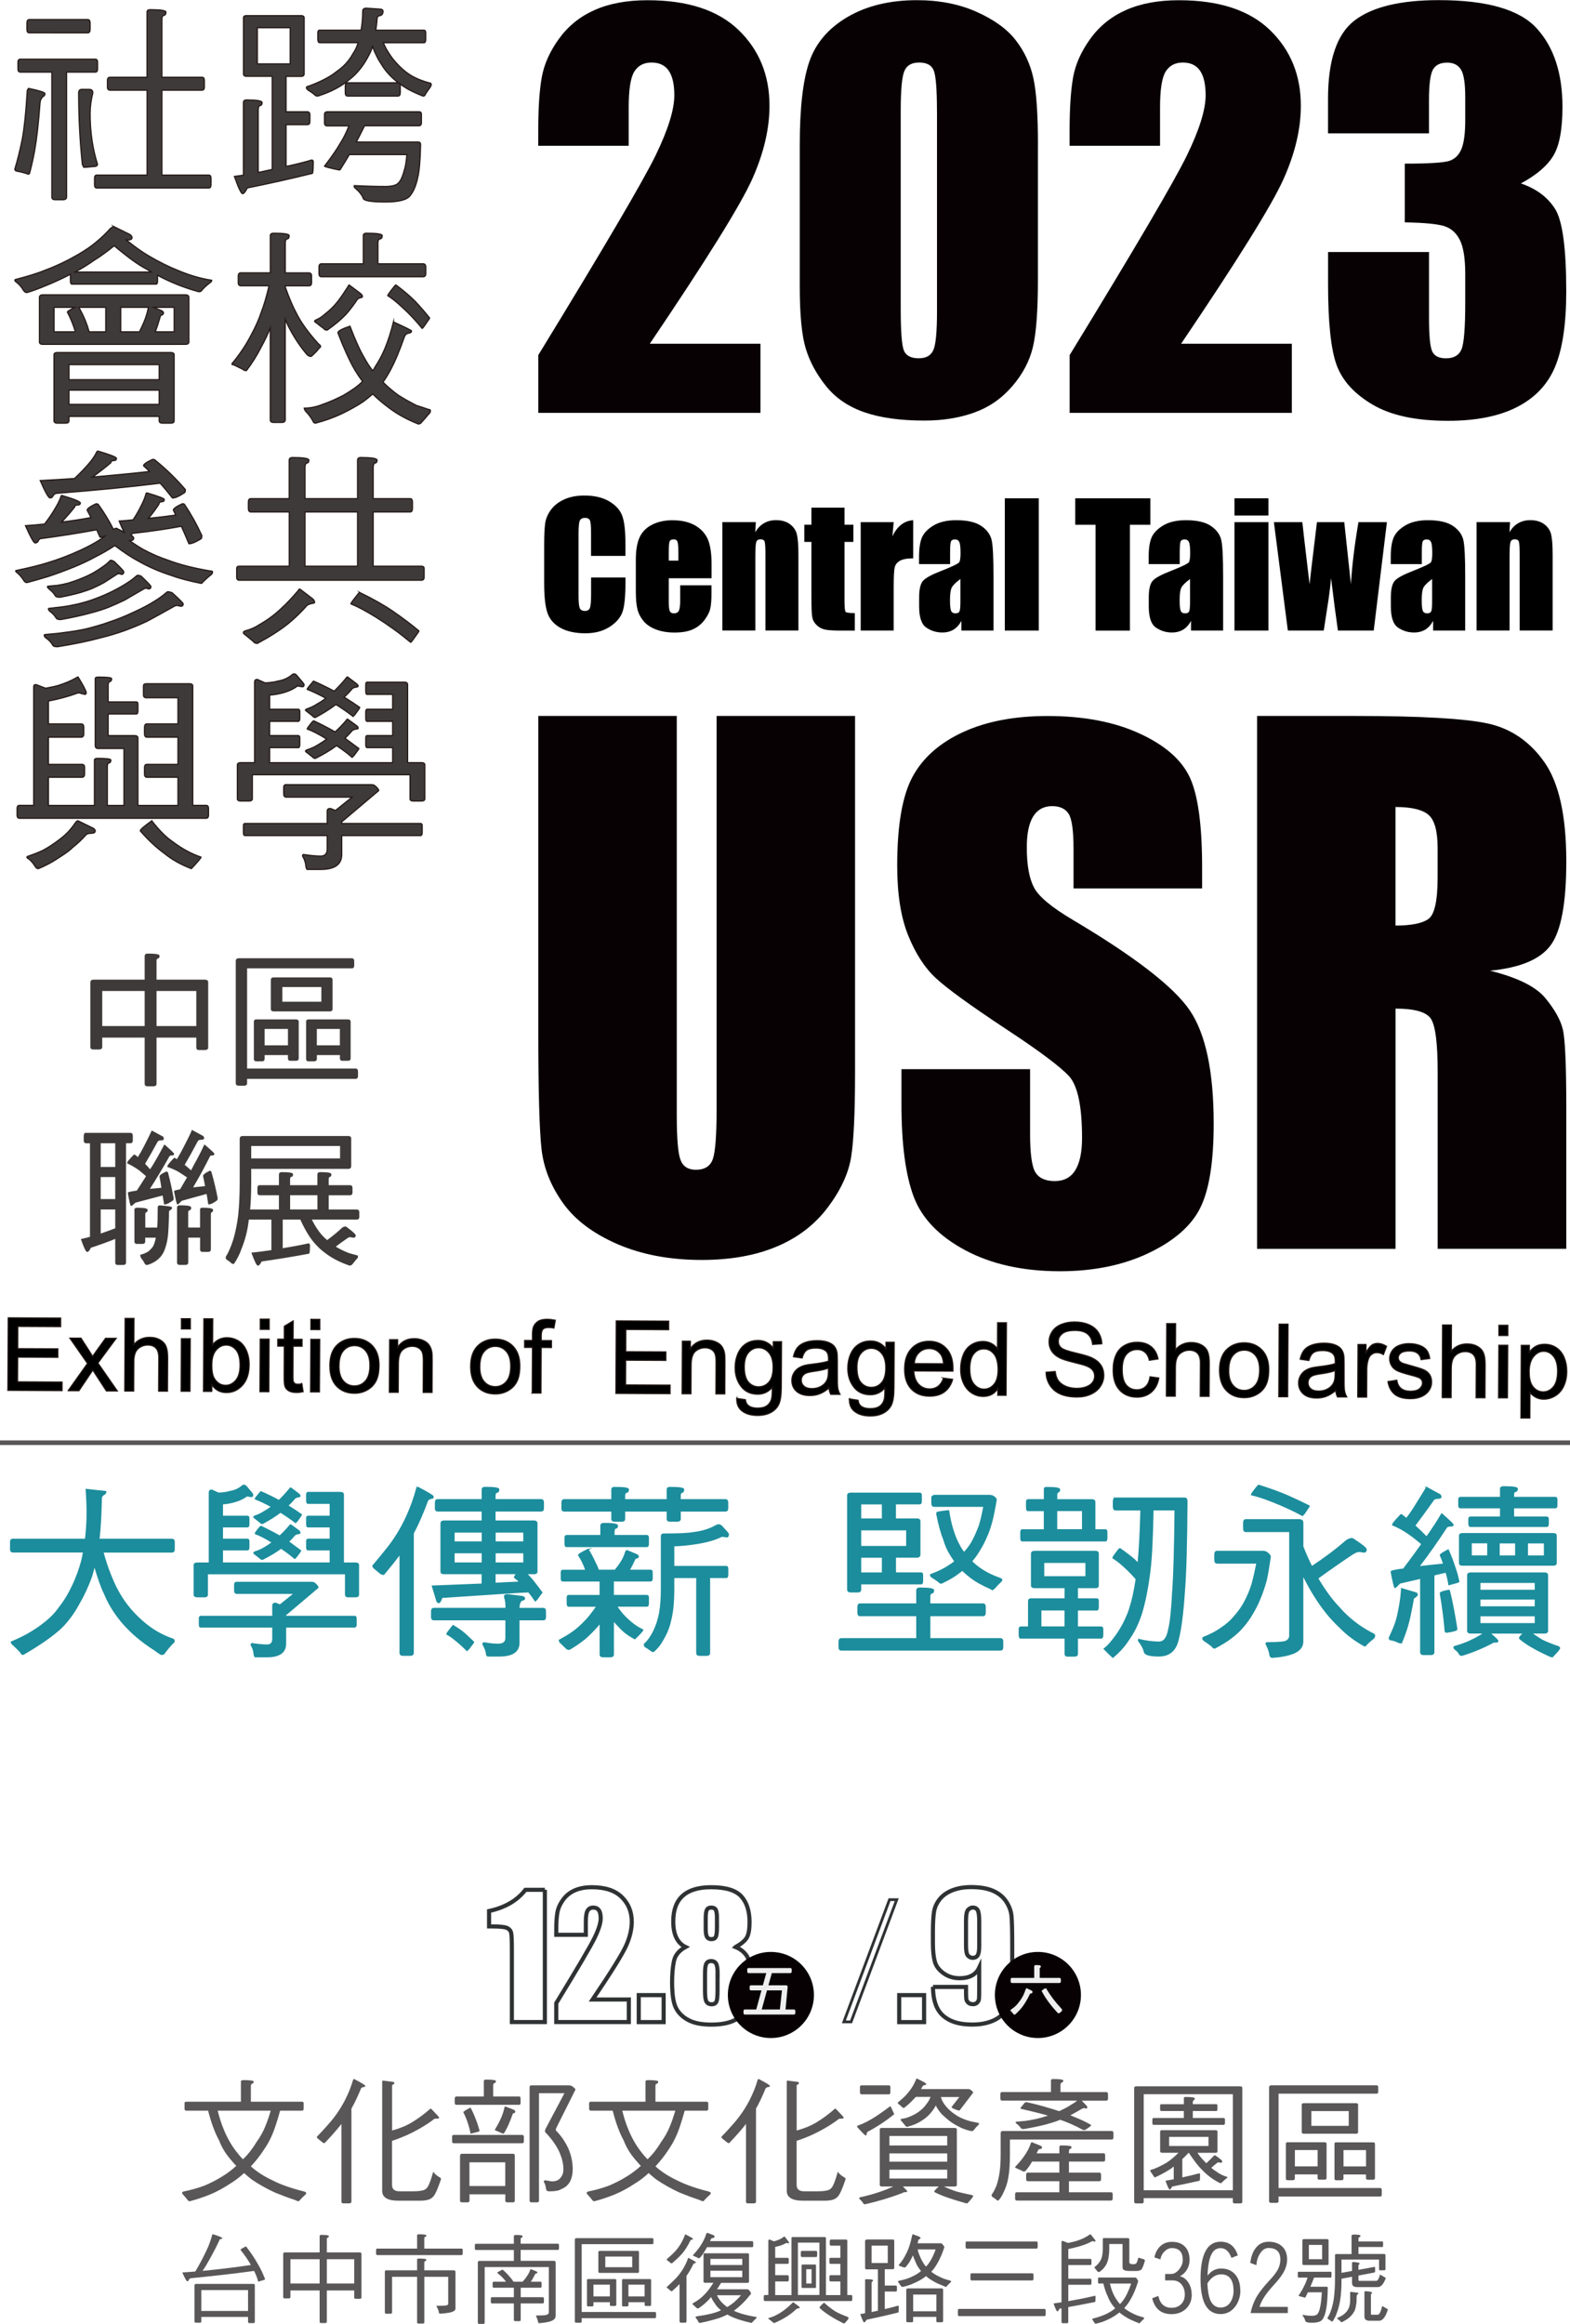
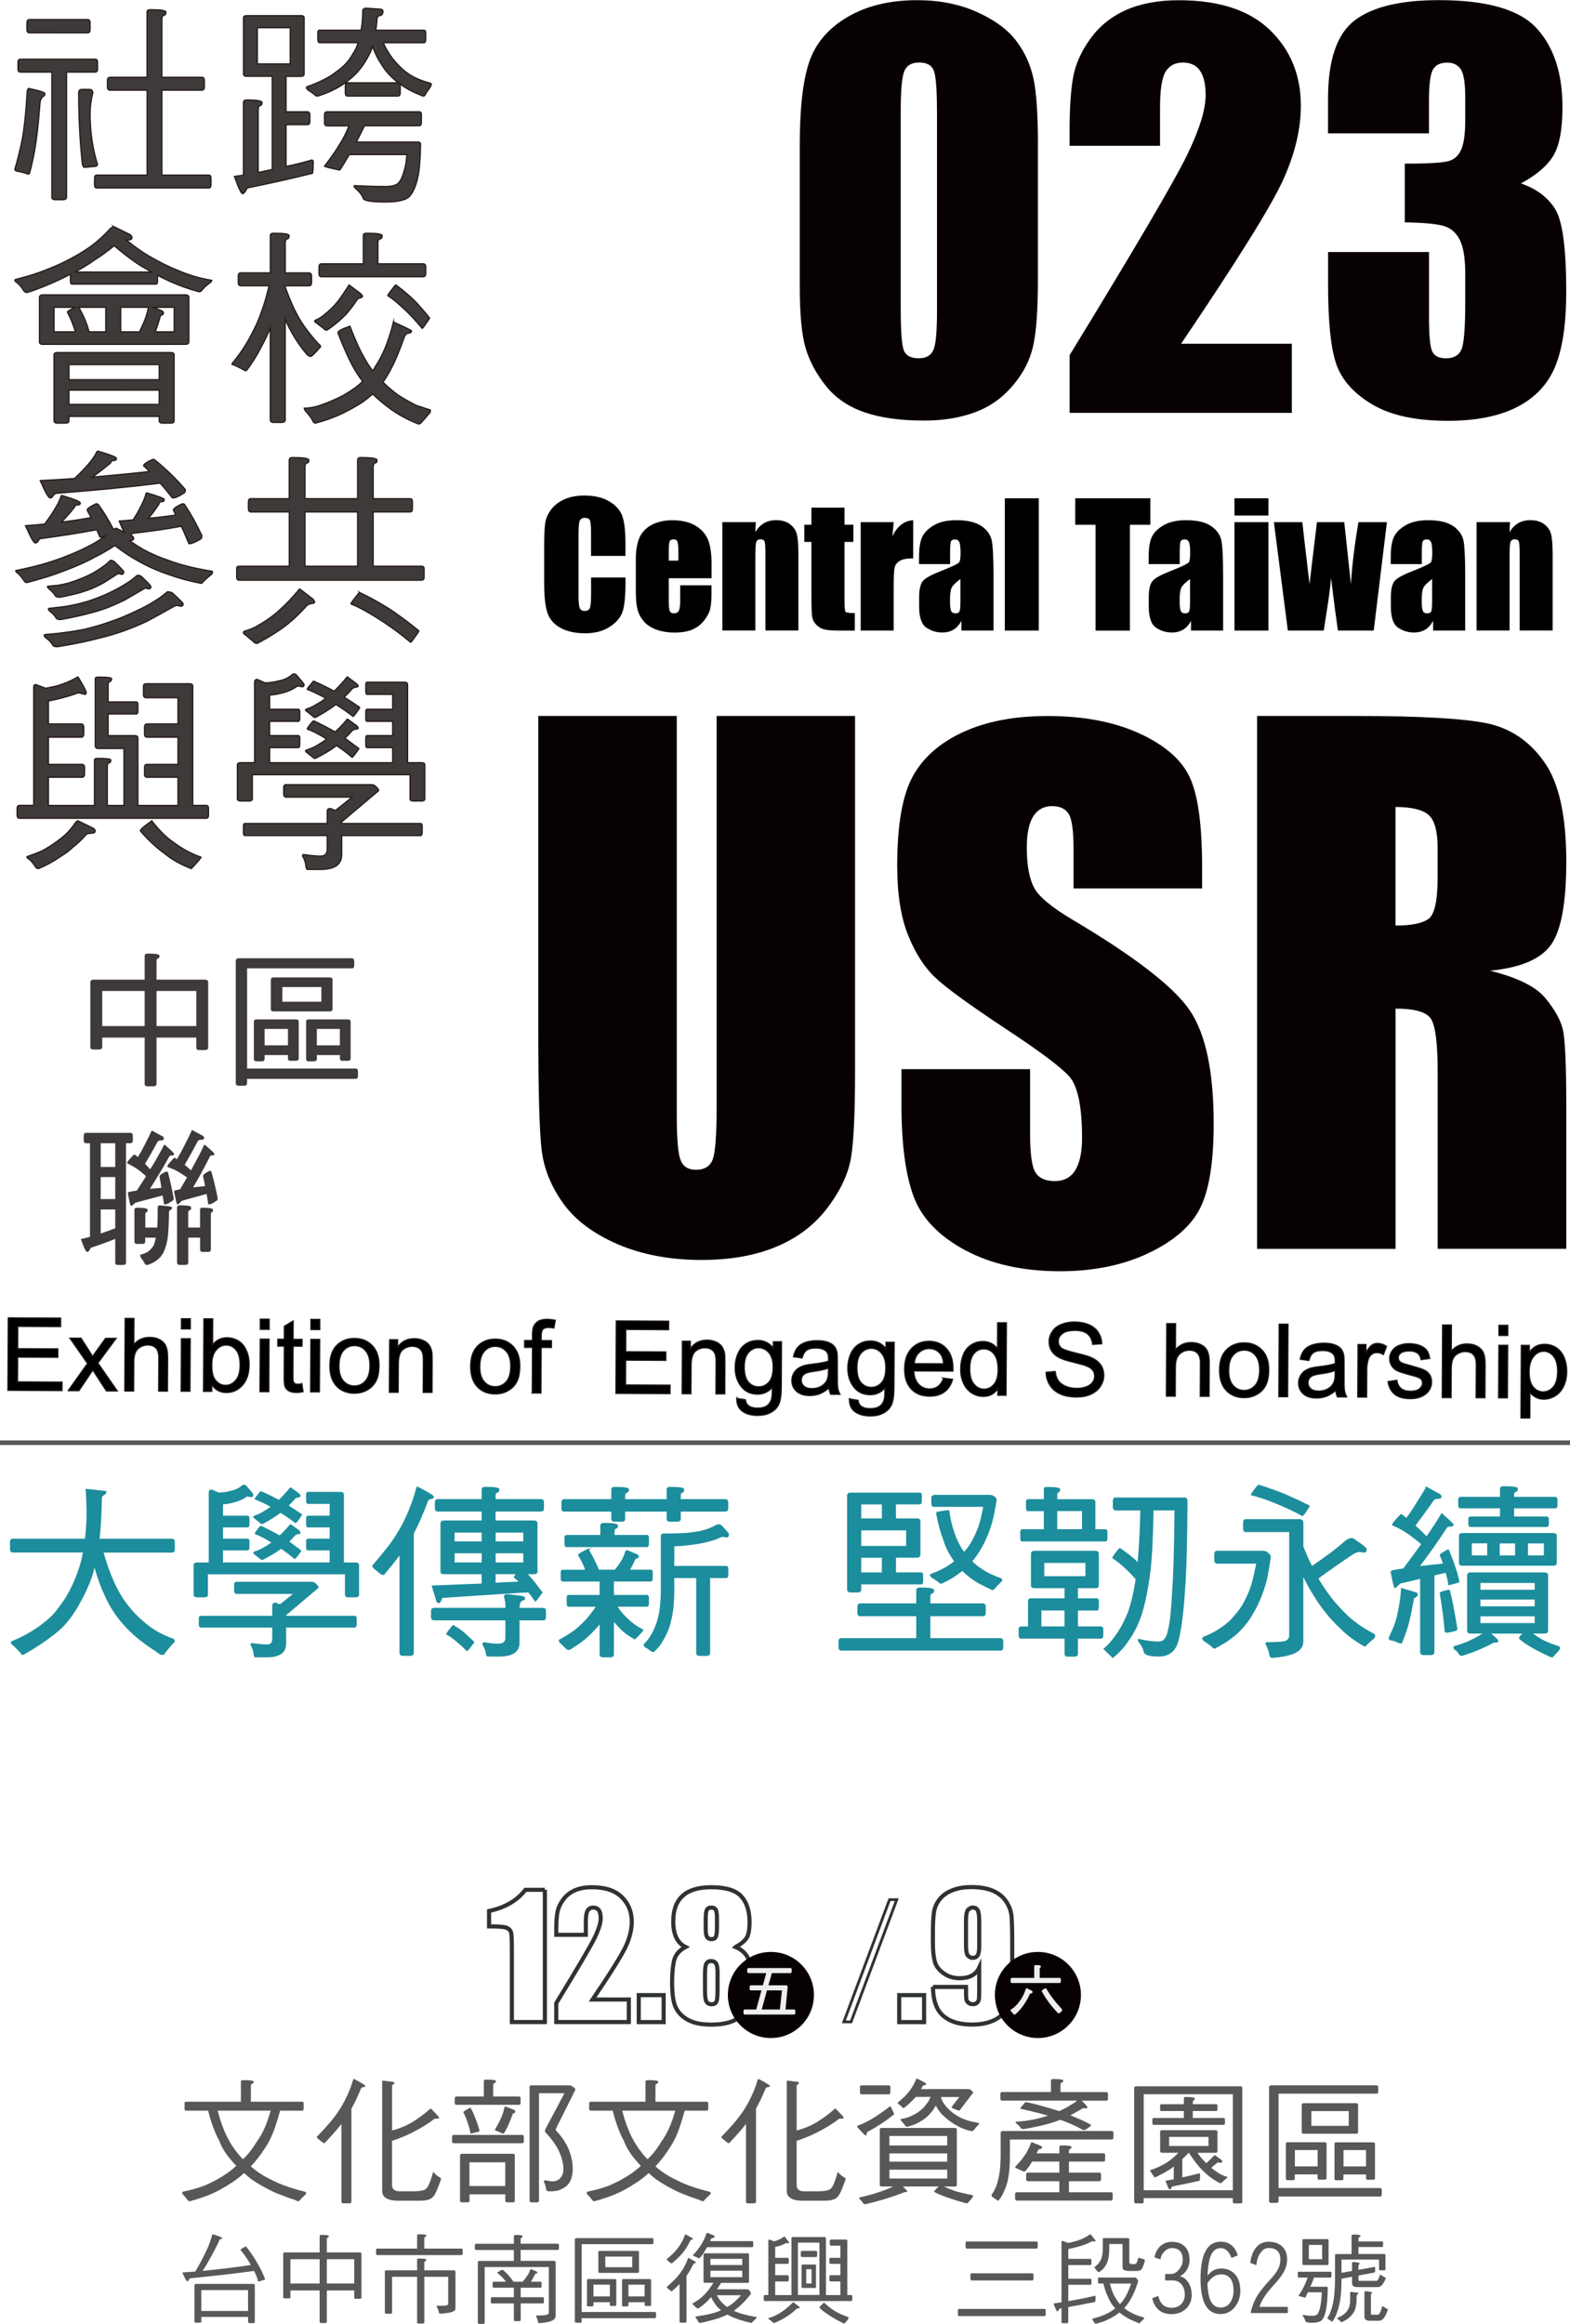
<svg xmlns="http://www.w3.org/2000/svg" id="_圖層_2" viewBox="0 0 339.32 502">
  <defs>
    <style>
            .cls-1{stroke-width:.89px;}.cls-1,.cls-2,.cls-3,.cls-4,.cls-5,.cls-6,.cls-7,.cls-8{stroke-miterlimit:10;}.cls-1,.cls-5{fill:none;stroke:#2f3233;}.cls-2{stroke:#3e3a39;}.cls-2,.cls-4,.cls-7,.cls-8{stroke-width:.25px;}.cls-2,.cls-8{fill:#3e3a39;}.cls-3{fill:#eee;stroke:#eee;stroke-width:.3px;}.cls-4{fill:#1c8d9c;stroke:#1c8d9c;}.cls-5{stroke-width:.6px;}.cls-9,.cls-6{fill:#595757;}.cls-6{stroke:#595757;}.cls-7,.cls-8{stroke:#231815;}.cls-10{fill:#080103;}
        </style>
  </defs>
  <g id="_圖層_1-2">
    <path class="cls-9" d="m52.54,449.37c1.52,0,2.28.11,2.28.31,0,.27-.1.42-.31.46-.19.02-.29.21-.29.57v3.33h11.04c.25,0,.37.11.37.32v1.18c0,.29-.12.43-.37.43h-4.72c-.34,1.25-.71,2.47-1.11,3.64-.61,1.78-1.38,3.34-2.31,4.67-.78,1.23-1.75,2.48-2.9,3.73.08.06.13.11.17.14,1.21,1.08,2.77,2.07,4.67,2.96,1.73.87,3.96,1.65,6.69,2.33.28.09.43.2.43.31,0,.13-.05.25-.14.34-.4.34-.8.73-1.2,1.17-.13.19-.25.28-.34.28-.11,0-.4-.1-.85-.31-1.29-.42-2.69-.94-4.21-1.56-1.84-.85-3.53-1.8-5.07-2.85-.59-.47-1.13-.93-1.62-1.37-.91.85-1.88,1.6-2.9,2.22-1.54,1.02-3.03,1.83-4.47,2.42-1.35.55-2.8,1.03-4.35,1.45-.17,0-.31-.07-.43-.2-.34-.46-.7-.88-1.08-1.28-.11-.13-.17-.24-.17-.31,0-.11.09-.22.28-.31,1.73-.34,3.27-.78,4.64-1.31,1.37-.59,2.61-1.23,3.73-1.93,1.12-.68,2.14-1.45,3.07-2.31-.3-.29-.57-.58-.8-.88-1.35-1.48-2.32-3.01-2.9-4.58-.91-1.65-1.71-3.8-2.39-6.46h-4.72c-.25,0-.37-.14-.37-.43v-1.18c0-.21.12-.32.37-.32h11.81v-4.35c0-.21.16-.31.48-.31Zm-5.49,6.6c.38,1.54.81,2.86,1.28,3.98.7,1.76,1.61,3.38,2.73,4.84.46.61.94,1.17,1.45,1.68,1.1-1.04,2.07-2.27,2.9-3.67.82-1.12,1.48-2.31,1.99-3.59.4-.99.77-2.07,1.11-3.24h-11.47Z" />
    <path class="cls-9" d="m76.56,449.14c1.59.83,2.39,1.33,2.39,1.48s-.09.23-.26.23c-.32.04-.54.14-.66.31-.7,1.71-1.39,3.17-2.08,4.38v20.12c0,.23-.18.34-.54.34h-1.14c-.32,0-.48-.11-.48-.34v-16.82c-.78,1.02-1.99,2.41-3.64,4.15-.21,0-.4-.09-.57-.26-.3-.25-.61-.49-.91-.74-.13-.11-.2-.24-.2-.37.93-.95,1.86-1.96,2.79-3.04,1.23-1.42,2.31-3,3.22-4.73.8-1.54,1.4-3.04,1.82-4.5.06-.15.14-.23.26-.23Zm17.62,8.54c-.1,0-.22.04-.37.11-.76.61-1.81,1.3-3.16,2.08-1.78,1.02-3.66,1.87-5.64,2.53-.11.04-.21.07-.28.09v9.53c0,.91.54,1.37,1.62,1.37h2.85c1.63,0,2.61-.2,2.93-.6.42-.3.92-1.52,1.51-3.64.27.44.69.82,1.28,1.17.27.11.4.27.4.46-.8,2.33-1.4,3.62-1.82,3.87-.44.51-1.35.77-2.73.77h-4.67c-2.33,0-3.5-.71-3.5-2.13v-23.48c0-.23.04-.34.11-.34l2.11.26c.27.04.4.1.4.2,0,.21-.07.33-.2.37-.19.02-.28.13-.28.34v9.62c1.63-.44,3.07-1.03,4.33-1.79,1.37-.84,2.66-1.79,3.87-2.87.06-.04.13-.06.23-.06,1.16,1.18,1.74,1.82,1.74,1.93,0,.15-.16.23-.48.23h-.23Z" />
    <path class="cls-9" d="m98.05,461.21h14.8c.25,0,.37.14.37.43v.94c0,.28-.12.43-.37.43h-14.8c-.23,0-.34-.14-.34-.43v-.94c0-.29.11-.43.34-.43Zm6.94-11.95c1.46,0,2.19.1,2.19.31,0,.27-.09.41-.28.43-.21.02-.31.23-.31.63v2.28h5.61c.21,0,.31.14.31.43v.94c0,.29-.1.43-.31.43h-13.55c-.25,0-.37-.14-.37-.43v-.94c0-.28.12-.43.37-.43h5.92v-3.33c0-.21.14-.31.43-.31Zm-5.09,16.02h10.93c.28,0,.43.11.43.34v9.79c0,.25-.14.37-.43.37h-1.14c-.32,0-.48-.12-.48-.37v-1.37h-7.74v1.37c0,.25-.14.37-.43.37h-1.14c-.32,0-.48-.12-.48-.37v-9.68c0-.3.16-.46.48-.46Zm1.79-9.99c.51.97.91,1.87,1.2,2.7.3.76.56,1.56.77,2.39,0,.08-.66.27-1.96.57-.08-.53-.24-1.18-.48-1.96-.27-.89-.63-1.78-1.08-2.68,0-.15.52-.49,1.57-1.02Zm-.23,16.96h7.74v-5.12h-7.74v5.12Zm7.74-17.19l1.77.68c.27.13.4.28.4.45,0,.13-.08.24-.23.31-.21,0-.33.11-.37.31-.59,1.65-1.16,2.93-1.71,3.84-.13.19-.24.28-.31.28-.11,0-.27-.06-.46-.17-.4-.19-.77-.35-1.11-.48-.15-.06-.23-.09-.23-.11,0-.06.03-.13.09-.23.49-.82.87-1.53,1.14-2.13.38-.82.65-1.62.82-2.42.06-.23.12-.34.2-.34Zm7.29-2.87v23.22c0,.25-.15.37-.46.37h-1.14c-.28,0-.43-.12-.43-.37v-24.59c0-.21.14-.31.43-.31h8c.32,0,.56.05.71.14.51.36.77.62.77.77l-4.1,8.2c-.1.19-.14.34-.14.46,0,.13.09.28.26.43.97,1,1.78,2.22,2.45,3.64.63,1.48.94,2.97.94,4.47,0,.99-.19,1.87-.57,2.65-.44.78-1.05,1.32-1.85,1.62-.49.34-1.36.51-2.59.51-.49,0-.74-.17-.74-.51-.1-.7-.27-1.22-.51-1.56,0-.21.12-.31.37-.31l1.37.23c.91,0,1.55-.28,1.91-.83.4-.45.6-1.05.6-1.79,0-1.08-.27-2.27-.8-3.56-.66-1.48-1.65-2.9-2.96-4.27-.15-.13-.23-.27-.23-.4,0-.09.04-.25.11-.46l4.1-7.74h-5.49Z" />
    <path class="cls-9" d="m139.98,449.37c1.52,0,2.28.11,2.28.31,0,.27-.1.42-.31.46-.19.02-.29.21-.29.57v3.33h11.04c.25,0,.37.11.37.32v1.18c0,.29-.12.43-.37.43h-4.72c-.34,1.25-.71,2.47-1.11,3.64-.61,1.78-1.38,3.34-2.31,4.67-.78,1.23-1.75,2.48-2.9,3.73.08.06.13.11.17.14,1.21,1.08,2.77,2.07,4.67,2.96,1.73.87,3.96,1.65,6.69,2.33.28.09.43.2.43.31,0,.13-.05.25-.14.34-.4.34-.8.73-1.2,1.17-.13.19-.25.28-.34.28-.11,0-.4-.1-.85-.31-1.29-.42-2.69-.94-4.21-1.56-1.84-.85-3.53-1.8-5.07-2.85-.59-.47-1.13-.93-1.62-1.37-.91.85-1.88,1.6-2.9,2.22-1.54,1.02-3.03,1.83-4.47,2.42-1.35.55-2.8,1.03-4.35,1.45-.17,0-.31-.07-.43-.2-.34-.46-.7-.88-1.08-1.28-.11-.13-.17-.24-.17-.31,0-.11.09-.22.28-.31,1.73-.34,3.27-.78,4.64-1.31,1.37-.59,2.61-1.23,3.73-1.93,1.12-.68,2.14-1.45,3.07-2.31-.3-.29-.57-.58-.8-.88-1.35-1.48-2.32-3.01-2.9-4.58-.91-1.65-1.71-3.8-2.39-6.46h-4.72c-.25,0-.37-.14-.37-.43v-1.18c0-.21.12-.32.37-.32h11.81v-4.35c0-.21.16-.31.48-.31Zm-5.49,6.6c.38,1.54.81,2.86,1.28,3.98.7,1.76,1.61,3.38,2.73,4.84.46.61.94,1.17,1.45,1.68,1.1-1.04,2.07-2.27,2.9-3.67.82-1.12,1.48-2.31,1.99-3.59.4-.99.77-2.07,1.11-3.24h-11.47Z" />
    <path class="cls-9" d="m164,449.14c1.59.83,2.39,1.33,2.39,1.48s-.09.23-.26.23c-.32.04-.54.14-.66.31-.7,1.71-1.39,3.17-2.08,4.38v20.12c0,.23-.18.34-.54.34h-1.14c-.32,0-.48-.11-.48-.34v-16.82c-.78,1.02-1.99,2.41-3.64,4.15-.21,0-.4-.09-.57-.26-.3-.25-.61-.49-.91-.74-.13-.11-.2-.24-.2-.37.93-.95,1.86-1.96,2.79-3.04,1.23-1.42,2.31-3,3.22-4.73.8-1.54,1.4-3.04,1.82-4.5.06-.15.14-.23.26-.23Zm17.62,8.54c-.1,0-.22.04-.37.11-.76.61-1.81,1.3-3.16,2.08-1.78,1.02-3.66,1.87-5.64,2.53-.11.04-.21.07-.28.09v9.53c0,.91.54,1.37,1.62,1.37h2.85c1.63,0,2.61-.2,2.93-.6.42-.3.92-1.52,1.51-3.64.27.44.69.82,1.28,1.17.27.11.4.27.4.46-.8,2.33-1.4,3.62-1.82,3.87-.44.51-1.35.77-2.73.77h-4.67c-2.33,0-3.5-.71-3.5-2.13v-23.48c0-.23.04-.34.11-.34l2.11.26c.27.04.4.1.4.2,0,.21-.07.33-.2.37-.19.02-.28.13-.28.34v9.62c1.63-.44,3.07-1.03,4.33-1.79,1.37-.84,2.66-1.79,3.87-2.87.06-.04.13-.06.23-.06,1.16,1.18,1.74,1.82,1.74,1.93,0,.15-.16.23-.48.23h-.23Z" />
    <path class="cls-9" d="m192.43,455.06c.08,0,.13.07.17.2.44.93.65,1.42.65,1.48s-.07.11-.2.17c-1.2.95-2.32,1.75-3.39,2.39-.59.38-1.29.79-2.11,1.22-.15.11-.23.26-.23.43,0,.25-.08.37-.23.37-.13,0-.69-.55-1.68-1.65-.08-.06-.13-.16-.17-.31,0-.07.06-.13.17-.17.66-.23,1.34-.52,2.02-.88.93-.49,1.84-1.05,2.73-1.68.8-.55,1.48-1.04,2.05-1.48.08-.06.14-.09.2-.09Zm-1.79,4.64h15.68c.32,0,.48.12.48.37v11.95c0,.23-.16.34-.48.34h-2.31c.85.4,1.68.73,2.48,1,.8.24,1.96.52,3.5.82.23.08.34.15.34.23,0,.17-.42.7-1.25,1.59-.08,0-.22-.02-.43-.06-2.94-.82-5.12-1.58-6.55-2.31-.13-.08-.2-.12-.2-.14,0-.17.33-.55,1-1.14h-7.77c.63.59.94.93.94,1.02,0,.13-.1.2-.28.2-.38,0-.59.05-.63.14-2.6,1.01-5.32,1.83-8.17,2.48-.23,0-.38-.09-.46-.26-.13-.25-.34-.49-.63-.74-.13-.13-.2-.25-.2-.34,0-.11.12-.18.37-.2,1.48-.34,2.75-.69,3.81-1.05,1.06-.34,2.12-.76,3.19-1.25h-2.45c-.32,0-.48-.11-.48-.34v-11.95c0-.25.16-.37.48-.37Zm-4.44-9.19h5.92c.21,0,.31.11.31.32v1.15c0,.31-.1.46-.31.46h-5.92c-.23,0-.34-.15-.34-.46v-1.15c0-.21.11-.32.34-.32Zm6.03,12.98h12.49v-2.05h-12.49v2.05Zm0,3.5h12.49v-1.79h-12.49v1.79Zm12.49,3.64v-1.91h-12.49v1.91h12.49Zm-6.57-21.6c1.35.63,2.02,1.01,2.02,1.14,0,.17-.07.26-.2.26-.28.02-.47.11-.57.28-.11.21-.23.41-.34.6h10.13c.27,0,.44.04.51.11.42.29.63.5.63.66l-2.87,3.76c-.06.08-.13.11-.23.11-1.04-.3-1.57-.56-1.57-.77l1.68-2.16h-3.99c.08.27.17.53.29.8.23.46.55.92.97,1.4.44.49.93.94,1.48,1.34.44.32.89.61,1.37.85.83.4,1.63.69,2.39.88.46.09.97.2,1.54.31.13.04.2.08.2.11,0,.19-.05.3-.14.34-.38.36-.7.73-.97,1.11-.13.15-.3.23-.51.23-.97-.19-1.87-.5-2.7-.94-.87-.45-1.59-.9-2.16-1.34-.64-.53-1.18-1-1.59-1.4-.47-.53-.86-1.08-1.17-1.65-.04-.08-.07-.15-.09-.23-.11.23-.23.43-.34.6-.3.47-.67.95-1.11,1.42-.46.47-.96.88-1.51,1.22-.57.38-1.12.67-1.65.88-.47.19-1,.36-1.57.51-.13,0-.26-.06-.37-.17-.3-.4-.61-.77-.91-1.11-.11-.13-.17-.23-.17-.29,0-.04.03-.08.09-.11.61-.1,1.15-.23,1.62-.4.49-.19.93-.39,1.31-.6.57-.3,1.08-.66,1.54-1.08.4-.34.76-.75,1.08-1.22.29-.34.51-.71.68-1.11.06-.11.11-.24.17-.37h-3.19c-.21.23-.41.44-.6.63-.36.42-1.01,1.01-1.94,1.76-.17,0-.32-.07-.46-.23-.23-.21-.47-.42-.74-.63-.11-.09-.17-.19-.17-.29.49-.42.98-.84,1.45-1.28.61-.61,1.15-1.27,1.62-1.99.4-.64.71-1.26.94-1.85.02-.08.06-.11.11-.11Z" />
    <path class="cls-9" d="m218.27,462.23v3.27c0,2.13-.12,3.8-.37,5.04-.17,1.04-.51,2.08-1.02,3.1-.25.63-.62,1.21-1.11,1.76-.13,0-.23-.02-.28-.06-.3-.29-.66-.54-1.05-.77-.09-.11-.14-.26-.14-.43.38-.49.74-1.17,1.08-2.02.3-.89.52-1.84.66-2.85.15-1.04.23-2.31.23-3.78v-4.67c0-.3.15-.46.46-.46h23.54c.25,0,.37.15.37.46v.91c0,.32-.12.48-.37.48h-21.97Zm9.36-13.09c1.44,0,2.16.1,2.16.31,0,.27-.09.41-.28.43-.21.04-.31.25-.31.63v1.45h9.9c.25,0,.37.15.37.46v.91c0,.32-.12.48-.37.48h-5.32c.82.8,1.22,1.25,1.22,1.37,0,.23-.1.34-.31.34l-.34-.11c-.15,0-.29.04-.43.11-1.08.63-1.94,1.11-2.59,1.45.34.13.68.28,1.02.43,1.29.51,2.41,1.04,3.36,1.59.08.06.11.11.11.17,0,.09-.46.44-1.37,1.02-.17,0-.32-.03-.46-.09-1.52-.84-3.14-1.56-4.87-2.16-.19.08-.37.15-.54.23-.82.3-1.74.59-2.76.85-1.29.32-2.82.64-4.58.94-.34,0-.55-.08-.63-.23-.19-.32-.49-.64-.91-.94-.13-.11-.2-.23-.2-.34,0-.06.07-.09.2-.09.95-.08,1.59-.13,1.93-.17.78-.11,1.57-.26,2.36-.43.97-.23,1.8-.47,2.5-.71-.27-.08-.52-.15-.77-.23-1.54-.4-3.2-.81-4.98-1.22l-.23-.09c0-.08.32-.49.97-1.25.11-.08.25-.11.4-.11,1.44.3,2.96.69,4.55,1.17.87.25,1.7.5,2.48.77.19-.09.35-.17.48-.23.87-.4,1.59-.8,2.16-1.2.47-.25.89-.53,1.25-.85h-16.25c-.23,0-.34-.16-.34-.48v-.91c0-.3.11-.46.34-.46h10.59v-2.5c0-.21.15-.31.46-.31Zm-4.58,13.66l1.76.71c.27.11.4.26.4.43,0,.15-.11.26-.34.31-.3,0-.49.13-.57.4-.1.19-.18.37-.26.54h4.92v-1.37c0-.23.15-.34.46-.34,1.44,0,2.16.11,2.16.34,0,.25-.1.38-.29.4-.17.04-.26.25-.26.62v.34h7.51c.21,0,.31.14.31.43v.91c0,.3-.1.45-.31.45h-7.51v2.39h6.57c.25,0,.37.16.37.48v.91c0,.3-.12.46-.37.46h-6.57v2.39h9.08c.25,0,.37.14.37.43v.91c0,.3-.12.45-.37.45h-20.35c-.25,0-.37-.15-.37-.45v-.91c0-.28.12-.43.37-.43h9.19v-2.39h-6.83c-.23,0-.34-.15-.34-.46v-.91c0-.32.11-.48.34-.48h6.83v-2.39h-5.89c-.42.74-.84,1.36-1.28,1.85-.19.21-.33.31-.43.31-.15,0-.33-.07-.54-.2-.4-.19-.79-.37-1.17-.54-.17-.08-.26-.13-.26-.17,0-.06.05-.13.14-.23.83-.87,1.46-1.63,1.88-2.28.61-.85,1.05-1.71,1.34-2.56.08-.25.17-.37.29-.37Z" />
    <path class="cls-9" d="m245.62,450.71h22.4c.32,0,.48.11.48.34v24.62c0,.23-.16.34-.48.34h-1.14c-.28,0-.43-.11-.43-.34v-.8h-19.27v.8c0,.23-.14.34-.43.34h-1.14c-.32,0-.48-.11-.48-.34v-24.62c0-.23.16-.34.48-.34Zm1.57,22.46h19.27v-20.75h-19.27v20.75Zm4.01-12.98h11.5c.28,0,.43.1.43.31v4.24c0,.23-.14.34-.43.34h-3.9c.55.78,1.06,1.4,1.54,1.85.11.15.24.28.37.4.61-.55,1.13-1.06,1.57-1.54.11-.11.22-.17.31-.17s.19.06.28.17c.85.59,1.28.95,1.28,1.08,0,.25-.1.37-.31.37l-.48-.11c-.09,0-.22.06-.37.17-.34.27-.74.61-1.2,1.02.32.27.63.49.91.68.89.66,1.75,1.09,2.59,1.28,0,.11-.06.21-.17.28-.49.4-.84.71-1.05.94-.06.09-.17.14-.34.14-1.42-.66-2.78-1.67-4.07-3.02-.68-.66-1.59-1.85-2.73-3.56h-.03c-.49.53-.95.99-1.37,1.37v3.96c1.25-.27,2.43-.55,3.53-.85.04-.02.08-.03.11-.03.13,0,.2.08.2.23,0,.82-.04,1.27-.11,1.37-1.93.44-3.91.85-5.92,1.25-.23.44-.41.65-.54.65-.15,0-.46-.64-.91-1.91.55-.07,1.15-.18,1.79-.31v-2.76c-.32.27-.61.48-.87.65-1.13.7-2.19,1.27-3.2,1.71-.09,0-.18-.09-.26-.26-.21-.29-.43-.61-.66-.97-.08-.11-.11-.23-.11-.34,1.06-.3,2.25-.84,3.57-1.62.81-.53,1.66-1.24,2.55-2.13h-3.51c-.3,0-.45-.11-.45-.34v-4.24c0-.21.15-.31.45-.31Zm-.23-5.61h4.9v-1.37c0-.13.12-.2.36-.2,1.33,0,2,.11,2,.31,0,.23-.08.36-.23.4-.13.02-.2.2-.2.54v.31h5.09c.15,0,.23.12.23.37v.65c0,.3-.08.46-.23.46h-5.09v1.51h6.69c.17,0,.26.11.26.34v.68c0,.3-.09.45-.26.45h-15.2c-.15,0-.23-.15-.23-.45v-.68c0-.23.08-.34.23-.34h6.57v-1.51h-4.9c-.15,0-.23-.15-.23-.46v-.65c0-.25.08-.37.23-.37Zm10.22,9.02v-1.96h-8.51v1.96h8.51Z" />
    <path class="cls-9" d="m276.33,452.3v20.38h21.97c.23,0,.34.16.34.48v.88c0,.32-.11.48-.34.48h-21.97v1c0,.25-.14.37-.43.37h-1.14c-.32,0-.48-.12-.48-.37v-24.59c0-.28.16-.43.48-.43h22.77c.23,0,.34.14.34.43v.94c0,.29-.11.43-.34.43h-21.2Zm1.96,10.5h7.94c.32,0,.48.1.48.31v7.4c0,.25-.16.37-.48.37h-1.12c-.22,0-.34-.12-.34-.37v-.77h-4.92v.88c0,.25-.14.37-.43.37h-1.14c-.25,0-.37-.12-.37-.37v-7.51c0-.21.12-.31.37-.31Zm1.57,5.21h4.92v-3.53h-4.92v3.53Zm1.96-13.66h11.27c.28,0,.43.11.43.34v5.92c0,.23-.14.34-.43.34h-11.27c-.32,0-.48-.11-.48-.34v-5.92c0-.23.16-.34.48-.34Zm9.68,4.9v-3.19h-8.08v3.19h8.08Zm-2.73,3.56h7.97c.28,0,.43.1.43.31v7.4c0,.25-.14.37-.43.37h-1.16c-.23,0-.35-.12-.35-.37v-.77h-4.87v.88c0,.25-.16.37-.48.37h-1.12c-.22,0-.34-.12-.34-.37v-7.51c0-.21.11-.31.34-.31Zm1.6,5.21h4.87v-3.53h-4.87v3.53Z" />
    <path class="cls-9" d="m46.07,482.68c1.3.41,1.95.68,1.95.82s-.09.2-.27.2c-.19,0-.29.06-.29.18-.6,1.31-1.37,2.79-2.3,4.45-.44.81-.9,1.56-1.39,2.25,3.5-.33,6.98-.75,10.45-1.27-.63-1.12-1.38-2.21-2.25-3.28,0-.11.4-.36,1.21-.74,1.05,1.37,1.89,2.62,2.52,3.77.63,1.04,1.16,2.15,1.6,3.34,0,.07-.5.24-1.5.51-.15-.66-.44-1.43-.88-2.32-4.07.56-8.59,1.08-13.55,1.56-.23,0-.42.11-.55.33-.06.23-.16.35-.33.35-.18,0-.54-.64-1.09-1.91.94-.05,1.88-.12,2.81-.2,1.01-1.69,1.93-3.46,2.77-5.31.37-.9.66-1.78.88-2.62.01-.08.08-.12.2-.12Zm-3.69,10.72h12.38c.21,0,.31.08.31.25v7.97c0,.16-.1.25-.31.25h-.82c-.22,0-.33-.08-.33-.25v-1.09h-10.1v.98c0,.18-.1.27-.31.27h-.82c-.23,0-.35-.09-.35-.27v-7.77c0-.23.12-.35.35-.35Zm1.13,5.84h10.1v-4.51h-10.1v4.51Z" />
    <path class="cls-9" d="m61.56,486.59h7.52v-3.53c0-.16.12-.25.35-.25,1.09,0,1.64.08,1.64.25,0,.19-.08.3-.23.33-.14.01-.2.15-.2.41v2.79h7.05c.29,0,.43.09.43.27v9.51c0,.16-.14.24-.43.24h-.82c-.2,0-.31-.08-.31-.24v-1.56h-5.92v6.8c0,.16-.13.25-.39.25h-.82c-.23,0-.35-.08-.35-.25v-6.8h-6.31v1.45c0,.18-.13.27-.39.27h-.82c-.23,0-.35-.09-.35-.27v-9.32c0-.23.12-.35.35-.35Zm1.21,6.72h6.31v-5.25h-6.31v5.25Zm7.87-5.25v5.25h5.92v-5.25h-5.92Z" />
    <path class="cls-9" d="m81.56,485.77h8.59v-2.87c0-.15.12-.22.35-.22,1.09,0,1.64.08,1.64.22,0,.19-.08.3-.23.33-.14.01-.21.15-.21.41v2.13h8.03c.18,0,.27.09.27.27v.82c0,.21-.09.31-.27.31h-18.18c-.18,0-.27-.1-.27-.31v-.82c0-.18.09-.27.27-.27Zm1.97,4.69h6.62v-2.32c0-.15.12-.22.35-.22,1.09,0,1.64.07,1.64.22,0,.19-.08.3-.23.33-.14.01-.21.15-.21.41v1.58h6.31c.29,0,.43.1.43.31v7.97c0,.34-.32.6-.96.78-.59.15-1.37.25-2.34.31-.16,0-.26-.09-.29-.27-.01-.3-.19-.76-.53-1.37,0-.04.07-.06.21-.06,1.12,0,1.78-.03,1.99-.1.23-.07.35-.18.35-.33v-5.84h-5.16v9.86c0,.16-.13.25-.39.25h-.82c-.23,0-.35-.08-.35-.25v-9.86h-5.41v7.71c0,.18-.13.27-.39.27h-.82c-.23,0-.35-.09-.35-.27v-8.87c0-.15.12-.23.35-.23Z" />
    <path class="cls-9" d="m111.4,482.82c1.02,0,1.54.08,1.54.25,0,.19-.07.3-.21.33-.14.01-.2.15-.2.41v.9h8.03c.16,0,.25.12.25.35v.64c0,.23-.08.35-.25.35h-8.03v2.36h7.13c.29,0,.43.12.43.35v11.56c0,.49-.35.87-1.04,1.13-.64.22-1.47.36-2.48.43-.16,0-.26-.08-.29-.25-.01-.3-.16-.74-.45-1.33,0-.05.07-.08.21-.08,1.23,0,1.95-.05,2.15-.16.29-.11.43-.29.43-.53v-9.77h-13.87v12.05c0,.15-.1.23-.31.23h-.82c-.23,0-.35-.08-.35-.23v-13.03c0-.23.12-.35.35-.35h7.44v-2.36h-8.18c-.16,0-.25-.12-.25-.35v-.64c0-.23.08-.35.25-.35h8.18v-1.64c0-.16.12-.25.35-.25Zm-2.79,7.48c.67.57,1.2,1.11,1.6,1.6.3.33.55.67.76,1.02h1.97c.4-.42.69-.79.88-1.09.34-.46.59-.93.74-1.41.05-.14.12-.2.2-.2l1.11.45c.18.07.27.16.27.27,0,.1-.06.16-.18.2-.18,0-.29.07-.33.2-.3.62-.6,1.14-.9,1.58h2.09c.15,0,.23.1.23.31v.68c0,.21-.08.31-.23.31h-4.28v2.05h4.75c.18,0,.27.12.27.35v.66c0,.22-.09.33-.27.33h-4.75v3.59c0,.16-.1.24-.31.24h-.82c-.23,0-.35-.08-.35-.24v-3.59h-4.73c-.16,0-.25-.11-.25-.33v-.66c0-.23.08-.35.25-.35h4.73v-2.05h-4.34c-.16,0-.25-.1-.25-.31v-.68c0-.2.08-.31.25-.31h2.64c-.08-.12-.17-.24-.27-.35-.41-.52-.96-1.04-1.64-1.56,0-.1.39-.33,1.17-.72Z" />
    <path class="cls-9" d="m125.72,484.79v14.67h15.82c.16,0,.25.11.25.35v.64c0,.23-.08.35-.25.35h-15.82v.72c0,.18-.1.27-.31.27h-.82c-.23,0-.35-.09-.35-.27v-17.7c0-.2.12-.31.35-.31h16.39c.16,0,.25.1.25.31v.68c0,.2-.08.31-.25.31h-15.27Zm1.41,7.56h5.72c.23,0,.35.07.35.22v5.33c0,.18-.11.27-.34.27h-.81c-.16,0-.24-.09-.24-.27v-.55h-3.55v.64c0,.18-.1.27-.31.27h-.82c-.18,0-.27-.09-.27-.27v-5.41c0-.15.09-.22.27-.22Zm1.13,3.75h3.55v-2.54h-3.55v2.54Zm1.41-9.84h8.12c.2,0,.31.08.31.25v4.26c0,.16-.1.25-.31.25h-8.12c-.23,0-.35-.08-.35-.25v-4.26c0-.16.12-.25.35-.25Zm6.97,3.53v-2.3h-5.82v2.3h5.82Zm-1.97,2.56h5.74c.2,0,.31.07.31.22v5.33c0,.18-.1.27-.31.27h-.83c-.17,0-.25-.09-.25-.27v-.55h-3.5v.64c0,.18-.11.27-.34.27h-.81c-.16,0-.24-.09-.24-.27v-5.41c0-.15.08-.22.24-.22Zm1.15,3.75h3.5v-2.54h-3.5v2.54Z" />
    <path class="cls-9" d="m148.12,482.68c1.09.55,1.64.87,1.64.96,0,.12-.05.18-.16.18-.22.03-.36.11-.41.25-.68,1.37-1.36,2.39-2.03,3.07-.37.42-1.01,1.03-1.93,1.82-.14,0-.27-.05-.39-.16-.19-.16-.4-.33-.61-.49-.1-.07-.14-.15-.14-.25.48-.41.96-.84,1.43-1.29.61-.6,1.15-1.28,1.6-2.03.38-.66.69-1.3.92-1.93.01-.09.04-.14.08-.14Zm.64,5.08c1.09.55,1.64.87,1.64.98s-.05.16-.14.16c-.21.03-.34.1-.41.23-.51,1.02-1,1.87-1.48,2.54v9.84c0,.18-.11.27-.33.27h-.82c-.23,0-.35-.09-.35-.27v-8.09c-.42.45-.97.97-1.64,1.56-.14,0-.27-.06-.39-.18-.19-.18-.4-.34-.61-.49-.1-.07-.14-.14-.14-.23.55-.49,1.1-1.01,1.66-1.56.71-.7,1.33-1.48,1.86-2.34.46-.78.82-1.53,1.07-2.25.01-.11.04-.16.08-.16Zm3.63-.98h9.16c.22,0,.33.08.33.24v5.9c0,.16-.11.25-.33.25h-5.7c-.33.53-.62,1-.88,1.39h6.58c.08,0,.18.04.29.12l.33.43c.1.14.14.28.14.43-1.13,1.46-2.31,2.64-3.52,3.52-.08.05-.15.1-.2.14.46.22,1.03.43,1.7.64.78.24,1.79.47,3.03.68.14.03.21.05.21.08,0,.11-.03.19-.1.24-.26.23-.53.5-.8.8-.1.14-.18.2-.25.2-.04,0-.16-.03-.37-.1-.59-.14-1.24-.31-1.95-.53-.85-.26-1.62-.56-2.32-.9-.19-.1-.37-.19-.53-.29-.62.31-1.24.57-1.87.78-1.18.37-2.52.72-4.04,1.04-.16,0-.29-.09-.37-.27-.15-.31-.3-.55-.45-.72-.11-.11-.16-.2-.16-.27,0-.08.09-.14.27-.18,2.2-.3,3.81-.68,4.84-1.13.15-.07.29-.13.41-.18-.61-.47-1.07-.96-1.35-1.48-.3-.38-.57-.84-.8-1.37-.29.34-.58.66-.88.96-.63.6-1.26,1.1-1.89,1.5-.16,0-.29-.04-.39-.12-.26-.26-.52-.5-.78-.72-.06-.1-.08-.17-.08-.23.61-.34,1.11-.66,1.5-.96.56-.42,1.15-1,1.76-1.72.33-.4.75-1,1.27-1.8h-1.8c-.23,0-.35-.08-.35-.25v-5.9c0-.16.12-.24.35-.24Zm.47-4.43l1.27.49c.2.09.31.2.31.31,0,.15-.1.26-.31.33-.27,0-.44.1-.51.31-.05.14-.11.26-.16.37h9.08c.16,0,.25.11.25.33v.66c0,.2-.08.31-.25.31h-9.73c-.47.86-.91,1.55-1.33,2.07-.18.22-.31.33-.41.33-.08,0-.19-.05-.33-.14-.29-.14-.55-.25-.8-.35-.11-.04-.16-.08-.16-.1,0-.06.03-.12.1-.21.71-.78,1.24-1.46,1.6-2.05.51-.78.88-1.55,1.13-2.32.08-.22.17-.33.27-.33Zm.68,6.97h6.89v-1.33h-6.89v1.33Zm6.89,2.62v-1.39h-6.89v1.39h6.89Zm-5.47,3.91c.12.27.26.52.41.74.33.51.74.97,1.25,1.39.19.16.38.31.55.43.53-.33,1.02-.67,1.45-1.02.46-.4.98-.91,1.54-1.54h-5.2Z" />
    <path class="cls-9" d="m170,484.54s-.05,0-.06.02c-.23.12-.49.25-.76.37-.34.14-.7.25-1.09.35-.18.04-.36.08-.55.12v2.36h2.68c.16,0,.25.1.25.31v.68c0,.21-.08.31-.25.31h-2.68v2.46h2.68c.16,0,.25.11.25.33v.66c0,.23-.08.35-.25.35h-2.68v2.95h3.52v-12.29c0-.16.08-.25.23-.25h6.89c.22,0,.33.08.33.25v12.29h3.12v-2.95h-2.11c-.18,0-.27-.12-.27-.35v-.66c0-.22.09-.33.27-.33h2.11v-2.46h-2.11c-.18,0-.27-.1-.27-.31v-.68c0-.2.09-.31.27-.31h2.11v-2.62h-2.03c-.18,0-.27-.12-.27-.35v-.63c0-.23.09-.35.27-.35h3.18c.23,0,.35.09.35.27v11.72h.82c.16,0,.25.1.25.31v.66c0,.22-.08.33-.25.33h-18.63c-.16,0-.25-.11-.25-.33v-.66c0-.2.08-.31.25-.31h.74v-11.72c0-.18.09-.27.27-.27l.94.39c.19-.04.37-.09.53-.16.37-.11.7-.25,1-.43.25-.12.46-.27.66-.45h.04c.07,0,.14.06.22.18.56.71.84,1.09.84,1.15,0,.1-.05.14-.16.14l-.39-.08Zm1.45,12.81l1.23.92c.11.11.16.2.16.29,0,.05-.07.09-.2.1-.23.03-.41.08-.53.16-.56.55-1.17,1.04-1.82,1.47-.77.52-1.74,1.04-2.91,1.56-.19,0-.31-.06-.37-.18-.3-.25-.56-.46-.78-.64-.12-.04-.18-.09-.18-.16,0-.04.04-.08.12-.12.56-.15,1.03-.33,1.41-.53.78-.38,1.46-.81,2.05-1.27.51-.4,1.06-.89,1.66-1.48.05-.08.11-.12.16-.12Zm1-1.56h4.65v-11.31h-4.65v11.31Zm.9-9.53h3.01c.16,0,.25.11.25.33v.66c0,.23-.08.35-.25.35h-3.01c-.18,0-.27-.11-.27-.35v-.66c0-.22.09-.33.27-.33Zm.16,2.95h2.62c.15,0,.23.06.23.18v4.73c0,.11-.08.16-.23.16h-2.62c-.18,0-.27-.06-.27-.16v-4.73c0-.12.09-.18.27-.18Zm1.89,4.1v-3.09h-1.15v3.09h1.15Zm2.68,4.12c.86.78,1.67,1.41,2.44,1.89.61.37,1.5.76,2.66,1.19.15.11.23.2.23.29,0,.12-.3.51-.9,1.15-.06,0-.15-.02-.29-.06-2.23-1.13-3.88-2.19-4.96-3.18-.1-.11-.14-.18-.14-.22,0-.12.32-.47.96-1.04Z" />
-     <path class="cls-9" d="m187.32,483.8h5.64c.2,0,.31.09.31.27v5.88c0,.18-.1.27-.31.27h-1.74v3.53h2.4c.15,0,.23.11.23.33v.66c0,.2-.08.31-.23.31h-2.4v3.79c.96-.22,1.87-.45,2.75-.7.04-.03.08-.04.12-.04.11,0,.16.08.16.25,0,.74-.03,1.14-.08,1.21-2.25.57-4.53,1.09-6.85,1.56-.24.4-.44.59-.57.59s-.41-.6-.82-1.8c.34-.04.69-.1,1.04-.18v-7.21c0-.09.08-.14.24-.14.97,0,1.46.07,1.46.22,0,.18-.05.27-.14.29-.11.01-.16.14-.16.37v6.21c.45-.08.91-.18,1.37-.29v-8.93h-2.42c-.23,0-.35-.09-.35-.27v-5.88c0-.18.12-.27.35-.27Zm4.55,5.08v-3.75h-3.5v3.75h3.5Zm5.43-6.21l1.41.53c.15.11.23.2.23.29,0,.11-.06.18-.16.22-.16,0-.26.08-.29.25-.07.24-.13.46-.18.66h4.98c.14,0,.25.05.35.14.31.37.47.6.47.68-.41,1.22-.79,2.15-1.13,2.79-.42.83-.85,1.52-1.29,2.07-.12.15-.26.3-.41.45.42.38.95.72,1.58,1,.66.37,1.5.68,2.54.94.11.04.16.09.16.14,0,.1-.03.17-.1.22-.26.23-.53.5-.8.8-.1.14-.18.2-.25.2-.04,0-.14-.05-.31-.14-.49-.19-1.03-.42-1.62-.68-.71-.36-1.36-.75-1.95-1.19-.14-.12-.26-.23-.37-.33-.07.06-.12.1-.16.12-.74.56-1.56,1.03-2.48,1.41-.6.3-1.39.57-2.36.8-.21,0-.36-.07-.45-.2-.16-.25-.33-.49-.51-.74-.08-.08-.12-.15-.12-.2,0-.07.05-.12.14-.16.59-.12,1.18-.27,1.76-.45,1.08-.38,1.98-.84,2.7-1.37.15-.11.28-.21.39-.31-.06-.07-.1-.12-.14-.16-.51-.62-.87-1.26-1.11-1.93-.19-.37-.36-.8-.51-1.29-.2.44-.42.85-.63,1.25-.31.51-.66.96-1.04,1.37-.16,0-.31-.02-.43-.06-.27-.11-.55-.2-.82-.29-.1-.04-.14-.08-.14-.12,0-.08.03-.14.08-.18.57-.63,1.07-1.39,1.5-2.3.29-.52.52-1.08.7-1.68.22-.63.43-1.43.64-2.42.04-.09.09-.14.14-.14Zm-1.07,11.7h7.27c.22,0,.33.09.33.27v6.78c0,.18-.11.27-.33.27h-.82c-.21,0-.31-.09-.31-.27v-.9h-5.02v.9c0,.18-.1.27-.31.27h-.82c-.23,0-.35-.09-.35-.27v-6.7c0-.23.12-.35.35-.35Zm1.13,4.94h5.02v-3.61h-5.02v3.61Zm.96-13.36c.12.52.27.96.45,1.33.26.71.6,1.36,1.02,1.95.11.16.22.31.33.43.14-.14.27-.27.39-.41.46-.59.85-1.25,1.17-1.99.18-.34.36-.78.53-1.31h-3.89Z" />
    <path class="cls-9" d="m207.28,498.8h18.44c.18,0,.27.11.27.35v.82c0,.26-.09.39-.27.39h-18.44c-.16,0-.25-.13-.25-.39v-.82c0-.23.08-.35.25-.35Zm1.64-14.57h15.1c.16,0,.25.1.25.31v.82c0,.27-.08.41-.25.41h-15.1c-.15,0-.23-.14-.23-.41v-.82c0-.2.07-.31.23-.31Zm1.07,6.88h13.11c.18,0,.27.11.27.33v.82c0,.26-.09.39-.27.39h-13.11c-.16,0-.25-.13-.25-.39v-.82c0-.22.08-.33.25-.33Z" />
    <path class="cls-9" d="m236.13,484.15s-.05,0-.08.02c-.42.23-.89.45-1.41.66-.63.24-1.31.46-2.05.64-.45.12-1.02.25-1.7.39v2.13h4.77c.15,0,.23.11.23.33v.66c0,.23-.08.35-.23.35h-4.77v2.95h4.77c.15,0,.23.1.23.31v.66c0,.22-.08.33-.23.33h-4.77v3.54c.33-.05.66-.11,1-.18,1.63-.29,3.16-.6,4.61-.94.04-.03.09-.04.14-.04.1,0,.14.05.14.16,0,.7-.03,1.09-.08,1.17-1.94.4-3.88.77-5.82,1.11v3.24c0,.16-.11.25-.33.25h-.82c-.2,0-.31-.08-.31-.25v-2.97c-.16.04-.31.07-.43.08-.19.4-.35.59-.47.59-.14,0-.41-.57-.82-1.72.53-.07,1.11-.15,1.72-.25v-13.03c0-.16.08-.24.25-.24l1.17.45c.56-.11,1.09-.23,1.58-.37.68-.19,1.32-.44,1.93-.74.44-.22.84-.47,1.21-.74h.1c.07,0,.14.05.2.16.62.75.92,1.16.92,1.23,0,.11-.05.16-.14.16l-.51-.08Zm1.33,7.87h7.87c.11,0,.2.04.29.12.25.36.37.59.37.7-.41,1.28-.79,2.27-1.15,2.97-.42.87-.86,1.6-1.31,2.17-.18.23-.36.44-.55.64.42.37.94.7,1.54,1,.67.4,1.54.73,2.6,1,.11.05.16.11.16.16,0,.08-.03.16-.1.22-.23.2-.48.45-.74.74-.1.12-.16.18-.2.18s-.16-.05-.35-.14c-.51-.2-1.06-.44-1.66-.72-.74-.38-1.41-.81-2.03-1.27-.1-.1-.18-.18-.25-.24-.06.05-.1.09-.12.1-.77.6-1.61,1.11-2.54,1.52-.61.31-1.42.59-2.42.82-.14,0-.24-.05-.31-.14-.14-.23-.27-.45-.41-.66-.07-.07-.1-.12-.1-.16,0-.08.05-.13.14-.14.6-.15,1.21-.33,1.82-.55,1.11-.4,2.03-.89,2.77-1.48.1-.07.18-.14.25-.2-.18-.19-.33-.37-.47-.53-.52-.67-.9-1.35-1.15-2.05-.36-.71-.67-1.63-.94-2.77h-1c-.11,0-.16-.1-.16-.31v-.66c0-.22.05-.33.16-.33Zm1.13-8.52h5.16c.22,0,.33.1.33.31v4.88c0,.16.06.27.16.33.14.08.33.12.57.12h.18c.31,0,.52-.08.61-.23.14-.18.27-.53.39-1.07,0-.05.08-.08.23-.08.04,0,.12.03.25.08.19.08.42.16.68.22.19.04.29.15.29.33-.21.76-.43,1.37-.68,1.8-.19.27-.59.41-1.21.41h-1.48c-.53,0-.94-.08-1.23-.24-.15-.12-.23-.33-.23-.62v-4.96h-2.87v.94c0,.89-.08,1.69-.25,2.42-.15.64-.43,1.22-.84,1.72-.25.33-.6.66-1.07.98-.15,0-.27-.04-.37-.12-.19-.23-.38-.46-.55-.68-.08-.08-.12-.17-.12-.27.81-.59,1.33-1.29,1.58-2.09.15-.59.23-1.26.23-2.03v-1.87c0-.2.07-.31.22-.31Zm1.29,9.82c.14.57.29,1.08.45,1.52.27.75.63,1.44,1.07,2.07.22.33.44.61.66.84.23-.23.44-.46.61-.7.48-.64.87-1.36,1.19-2.15.2-.41.41-.94.61-1.58h-4.59Z" />
    <path class="cls-9" d="m257.57,495.69c0,1.24-.4,2.26-1.21,3.05-.83.79-1.89,1.19-3.16,1.19-2.23,0-3.62-1.15-4.18-3.44l1.33-.49c.37,1.71,1.32,2.56,2.85,2.56.9,0,1.62-.29,2.15-.86.48-.53.72-1.2.72-2.01,0-.89-.24-1.62-.72-2.19-.47-.57-1.11-.86-1.93-.86h-1.6v-1.39h1.29c.61,0,1.19-.33,1.72-.98.53-.66.8-1.33.8-2.01,0-1.73-.78-2.6-2.34-2.6-.59,0-1.11.23-1.58.7-.48.45-.79,1.03-.92,1.74l-1.29-.43c.18-.93.57-1.7,1.17-2.32.7-.7,1.57-1.04,2.62-1.04,1.19,0,2.12.34,2.79,1.02.68.68,1.02,1.66,1.02,2.93,0,.68-.18,1.35-.53,1.99-.4.68-.92,1.18-1.58,1.48.77.18,1.38.64,1.84,1.37.48.71.72,1.58.72,2.6Z" />
    <path class="cls-9" d="m268.08,494.81c0,1.3-.36,2.44-1.07,3.42-.82,1.12-1.89,1.68-3.2,1.68-2.9,0-4.34-2.52-4.34-7.56,0-5.38,1.45-8.07,4.34-8.07,1.86,0,3.09.98,3.71,2.95l-1.37.55c-.51-1.41-1.28-2.11-2.34-2.11-.85,0-1.5.42-1.95,1.27-.51.94-.8,2.5-.88,4.67.78-1.02,1.76-1.54,2.95-1.54,1.31,0,2.34.46,3.09,1.37.7.85,1.04,1.97,1.04,3.36Zm-1.48,0c0-1.04-.2-1.86-.59-2.46-.46-.68-1.15-1.02-2.07-1.02-1.18,0-2.17.65-2.99,1.95.07,1.5.25,2.63.53,3.38.45,1.23,1.23,1.84,2.34,1.84.92,0,1.63-.4,2.13-1.19.44-.7.66-1.53.66-2.5Z" />
    <path class="cls-9" d="m278.32,499.7h-8.03c.27-1.35.76-2.61,1.45-3.77.59-.94,1.45-2.02,2.58-3.24.91-.96,1.54-1.78,1.89-2.46.34-.66.51-1.36.51-2.11,0-1.65-.85-2.48-2.56-2.48-.7,0-1.3.38-1.8,1.15-.48.7-.75,1.55-.82,2.56l-1.31-.49c.15-1.38.57-2.49,1.25-3.32.68-.83,1.58-1.25,2.68-1.25,1.23,0,2.21.33,2.93,1,.72.67,1.09,1.61,1.09,2.83,0,.97-.28,1.93-.84,2.89-.41.72-1.11,1.62-2.09,2.68-1.68,1.83-2.69,3.39-3.03,4.67h6.11v1.33Z" />
    <path class="cls-9" d="m280.64,490.77h6.97c.11,0,.16.08.16.25v.66c0,.23-.06.35-.16.35h-3.61c-.25.68-.51,1.34-.8,1.97h3.5c.18,0,.27.08.27.23-.04,2.04-.14,3.49-.31,4.36-.16,1.07-.42,1.85-.76,2.36-.29.56-1.08.84-2.38.84-.91,0-1.39-.14-1.41-.43-.07-.31-.26-.69-.57-1.13v-.16c.72.15,1.39.22,1.99.22.68,0,1.12-.18,1.31-.53.22-.3.4-.87.55-1.7.12-.61.22-1.56.29-2.85h-3.01c-.18.37-.35.72-.51,1.04-.03.08-.06.12-.1.12-.94-.22-1.41-.36-1.41-.43.56-.85.98-1.57,1.25-2.17.25-.47.48-1.04.7-1.74h-1.95c-.11,0-.16-.11-.16-.35v-.66c0-.16.06-.25.16-.25Zm1.19-7.05h4.96c.23,0,.35.08.35.25v5.08c0,.18-.12.27-.35.27h-4.96c-.23,0-.35-.09-.35-.27v-5.08c0-.16.12-.25.35-.25Zm3.92,4.34v-3.09h-2.87v3.09h2.87Zm6.72-5.33c1.04,0,1.56.08,1.56.24,0,.19-.08.3-.23.33-.14.01-.2.15-.2.41v.51h5.16c.11,0,.16.08.16.24v.66c0,.2-.06.31-.16.31h-5.16v1.5h5.49c.23,0,.35.08.35.23v3.05c0,.16-.11.25-.34.25h-.81c-.16,0-.24-.08-.24-.25v-2.07h-8.12v2.87l2.28-.41v-1.72c0-.15.08-.22.25-.22.93.07,1.39.17,1.39.31,0,.1-.08.21-.25.35v1.04l3.44-.64c.11,0,.16.07.16.22v.66c0,.22-.05.33-.16.33l-3.44.66v.9c0,.16.05.25.16.25h3.71c.27,0,.54-.46.8-1.37l1.25.74c-.48,1.31-1.05,1.97-1.72,1.97h-4.51c-.72,0-1.08-.3-1.08-.9v-1.33l-2.27.43c0,1.94-.1,3.49-.3,4.65-.15.97-.41,1.95-.79,2.93-.2.57-.49,1.13-.86,1.66-.11,0-.18-.01-.23-.04-.23-.19-.49-.36-.76-.51-.07-.07-.1-.15-.1-.24.34-.49.64-1.16.9-2.01.27-.89.46-1.82.55-2.81.12-1.02.18-2.26.18-3.71v-5.02c0-.15.09-.23.26-.23h3.32v-3.95c0-.16.12-.24.35-.24Zm-.58,12.38c1.13.12,1.7.2,1.7.25,0,.15-.06.24-.16.27-.15.11-.23.29-.23.55v.66c0,.41-.05.87-.16,1.37-.07.53-.24,1-.52,1.41-.27.42-.61.81-1.03,1.15-.34.27-.85.58-1.54.92-.07,0-.14-.06-.2-.18-.21-.2-.42-.38-.64-.53-.1-.07-.14-.13-.14-.18.71-.34,1.2-.62,1.45-.82.31-.25.57-.51.76-.78.22-.3.39-.68.51-1.15.08-.38.12-.78.12-1.21v-1.48c0-.16.03-.25.08-.25Zm3.26-.14c.93.07,1.39.17,1.39.31,0,.1-.08.21-.25.35v4.18c0,.16.05.25.16.25h1.33c.33,0,.65-.63.96-1.89l1.23.72c-.51,1.64-1.13,2.46-1.89,2.46h-2.11c-.72,0-1.08-.3-1.08-.9v-5.25c0-.15.08-.22.25-.22Z" />
    <path class="cls-1" d="m117.76,408.25v28.58h-7.13v-15.32c0-2.21-.05-3.54-.16-3.99-.11-.45-.4-.78-.87-1.01s-1.54-.34-3.19-.34h-.71v-3.33c3.45-.74,6.07-2.27,7.86-4.58h4.2Z" />
    <path class="cls-1" d="m135.91,431.96v4.87h-15.69v-4.08c4.65-7.6,7.42-12.31,8.29-14.11.88-1.81,1.32-3.22,1.32-4.23,0-.78-.13-1.36-.4-1.74-.27-.38-.67-.57-1.21-.57s-.95.21-1.21.64c-.27.42-.4,1.27-.4,2.52v2.72h-6.39v-1.04c0-1.6.08-2.86.25-3.79.16-.92.57-1.83,1.22-2.73s1.49-1.57,2.52-2.03,2.28-.69,3.72-.69c2.84,0,4.98.7,6.43,2.11s2.18,3.19,2.18,5.34c0,1.64-.41,3.37-1.23,5.19-.82,1.82-3.23,5.7-7.23,11.62h7.82Z" />
    <path class="cls-1" d="m143.43,431.01v5.83h-5.38v-5.83h5.38Z" />
    <path class="cls-1" d="m158.97,420.62c1.05.42,1.85,1.06,2.42,1.9s.85,2.85.85,6.01c0,2.31-.22,4.01-.67,5.11-.45,1.09-1.32,1.99-2.61,2.69s-3.03,1.05-5.21,1.05-3.8-.34-5.03-1.01c-1.24-.67-2.12-1.56-2.66-2.67s-.8-2.95-.8-5.53c0-1.73.13-3.23.4-4.5.26-1.27,1.1-2.29,2.5-3.06-.88-.42-1.54-1.1-1.99-2.02s-.66-2.1-.66-3.52c0-2.46.68-4.3,2.05-5.53,1.37-1.23,3.41-1.84,6.13-1.84,3.14,0,5.31.65,6.51,1.96s1.8,3.17,1.8,5.59c0,1.54-.2,2.65-.59,3.33s-1.2,1.36-2.43,2.03Zm-3.87,5.75c0-1.09-.11-1.82-.34-2.18-.22-.36-.58-.54-1.06-.54s-.81.17-1.02.52c-.21.35-.31,1.08-.31,2.2v3.71c0,1.24.11,2.03.34,2.38s.59.53,1.09.53.85-.18,1.02-.54c.18-.36.26-1.17.26-2.43v-3.66Zm-.14-11.88c0-.96-.09-1.6-.26-1.92-.17-.31-.5-.47-.98-.47s-.79.17-.95.5c-.17.34-.25.96-.25,1.88v2.17c0,.86.09,1.45.28,1.78.19.33.51.49.95.49.47,0,.79-.16.95-.49.17-.32.25-.99.25-2v-1.96Z" />
    <path class="cls-5" d="m192.26,410.39h1.55l-9.87,26.4h-1.56l9.87-26.4Z" />
    <path class="cls-1" d="m199.72,431.01v5.83h-5.38v-5.83h5.38Z" />
    <path class="cls-1" d="m201.65,429.24h7.13c0,1.33.02,2.17.05,2.51.03.35.18.64.43.87.25.24.6.35,1.03.35.37,0,.67-.11.9-.34.23-.22.37-.51.4-.87.03-.35.04-1.07.04-2.14v-4.55c-.35.76-.88,1.34-1.59,1.72s-1.58.57-2.63.57c-1.31,0-2.46-.35-3.46-1.06-1-.71-1.64-1.55-1.91-2.54-.27-.99-.41-2.32-.41-4.01v-2.28c0-2,.08-3.49.24-4.47s.57-1.88,1.23-2.71,1.57-1.47,2.74-1.93,2.52-.69,4.06-.69c1.91,0,3.47.27,4.7.8,1.22.53,2.17,1.29,2.84,2.29.67,1,1.06,2.04,1.17,3.13.11,1.1.16,3.21.16,6.36v3.97c0,3.4-.05,5.68-.14,6.82-.09,1.15-.5,2.23-1.23,3.26s-1.7,1.79-2.94,2.3-2.67.77-4.29.77c-2.01,0-3.66-.32-4.93-.97-1.28-.65-2.2-1.56-2.75-2.74-.56-1.18-.84-2.66-.84-4.45Zm7.13-8.92c0,1.2.16,1.94.47,2.22s.63.42.96.42c.49,0,.86-.18,1.09-.54.23-.36.34-1.06.34-2.11v-5.17c0-1.26-.11-2.08-.33-2.47-.22-.39-.58-.58-1.09-.58-.31,0-.62.15-.95.45s-.49,1.11-.49,2.43v5.35Z" />
    <circle class="cls-10" cx="166.61" cy="430.98" r="9.3" />
    <path class="cls-3" d="m161.77,425.31h9.05c.09,0,.14.05.14.15v.45c0,.13-.05.2-.14.2h-4.12l-.82,2.93h3.96c.16,0,.25.05.25.14l-.48,5.08h1.99c.09,0,.14.05.14.14v.46c0,.13-.05.2-.14.2h-10.62c-.09,0-.14-.07-.14-.2v-.46c0-.09.05-.14.14-.14h2.58l1.21-4.42h-2.47c-.09,0-.13-.06-.13-.18v-.48c0-.1.04-.14.13-.14h2.69l.82-2.93h-4.03c-.09,0-.13-.07-.13-.2v-.45c0-.1.04-.15.13-.15Zm2.66,8.95h4.26l.48-4.42h-3.52l-1.22,4.42Z" />
    <circle class="cls-10" cx="224.32" cy="430.98" r="9.3" />
    <path class="cls-3" d="m221.94,429.71l.95.45c.08.05.12.11.12.15,0,.13-.07.2-.22.2s-.26.06-.33.19c-.3.64-.58,1.17-.85,1.59-.2.35-.44.72-.73,1.11-.29.38-.59.72-.88,1.02-.29.3-.52.52-.7.66-.09,0-.16-.04-.21-.13-.11-.19-.25-.35-.41-.49-.09-.06-.14-.1-.14-.14,0-.02.02-.05.06-.07.41-.27.74-.53,1-.79.37-.36.74-.82,1.12-1.37.24-.36.45-.71.61-1.05.17-.36.33-.76.47-1.2.06-.09.1-.13.14-.13Zm1.93-5.04c.63,0,.94.04.94.13,0,.11-.04.17-.13.19-.08,0-.12.09-.12.24v2.21h4.43c.09,0,.14.05.14.15v.47c0,.12-.05.18-.14.18h-10.26c-.1,0-.15-.06-.15-.18v-.47c0-.1.05-.15.15-.15h4.94v-2.64c0-.09.07-.13.2-.13Zm2.03,5s.13.08.24.24c.75,1.28,1.77,2.63,3.08,4.04.12.09.18.2.18.33,0,.05-.04.1-.11.16-.25.24-.4.35-.46.35-.06,0-.13-.03-.2-.11-1.45-1.58-2.56-3.09-3.33-4.55.38-.31.59-.47.61-.47Z" />
    <line class="cls-6" y1="311.67" x2="339.32" y2="311.67" />
    <path class="cls-4" d="m2.8,332.54h15.67c.08-.52.13-1.01.16-1.48.26-2.59.26-5.69,0-9.3l4.24.47c0,.26-.12.45-.35.58-.42.23-.62.51-.62.82-.08,3.73-.25,6.7-.51,8.91h15.75c.34,0,.51.19.51.58v1.59c0,.39-.17.58-.51.58h-14.9c.52,1.89,1.08,3.57,1.67,5.02.7,1.79,1.5,3.4,2.41,4.82,1.37,2.13,3.06,4,5.06,5.64,1.79,1.48,3.79,2.59,5.99,3.34.18.1.27.22.27.35,0,.23-.16.45-.47.66-.52.57-1.01,1.15-1.48,1.75-.16.36-.4.54-.74.54-.16,0-.69-.34-1.59-1.01-2.9-1.84-5.33-3.94-7.27-6.3-1.53-1.89-2.7-3.84-3.5-5.83-.6-1.14-1.32-3.16-2.18-6.07-.18.8-.39,1.58-.62,2.33-.73,2.07-1.66,4.08-2.8,6.03-1.06,1.95-2.29,3.62-3.69,5.02-1.87,1.76-4.64,3.71-8.32,5.83-.21,0-.39-.17-.54-.51-.49-.52-1.01-1.04-1.56-1.56-.29-.21-.43-.41-.43-.62.86-.34,1.96-.85,3.31-1.56,1.53-.86,2.8-1.7,3.81-2.53,1.35-1.04,2.44-2.16,3.27-3.38,1.09-1.37,2.05-2.96,2.88-4.74.78-1.66,1.43-3.42,1.94-5.29.16-.65.29-1.3.39-1.95H2.8c-.34,0-.51-.19-.51-.58v-1.59c0-.39.17-.58.51-.58Z" />
    <path class="cls-4" d="m53.32,323.17c-.78.6-1.79,1.05-3.03,1.36-.73.18-1.47.3-2.22.35v2.68h5.41c.21,0,.31.16.31.47v1.24c0,.39-.1.58-.31.58h-5.41v2.68h5.41c.21,0,.31.16.31.47v1.24c0,.39-.1.58-.31.58h-5.41v2.84h23.3v-2.84h-4.82c-.18,0-.27-.19-.27-.58v-1.24c0-.31.09-.47.27-.47h4.82v-2.68h-4.82c-.18,0-.27-.19-.27-.58v-1.24c0-.31.09-.47.27-.47h4.82v-2.8h-4.82c-.18,0-.27-.21-.27-.62v-1.25c0-.31.09-.47.27-.47h7c.44,0,.66.15.66.47v14.78h2.61c.44,0,.66.14.66.43v6.42c0,.29-.22.43-.66.43h-1.56c-.39,0-.58-.14-.58-.43v-4.55h-29.87v4.55c0,.29-.21.43-.62.43h-1.56c-.44,0-.66-.14-.66-.43v-6.42c0-.28.22-.43.66-.43h2.61v-15.25c0-.34.17-.51.51-.51l1.48.66c1.09-.05,1.91-.17,2.45-.35,1.06-.16,1.98-.58,2.76-1.28.1-.05.21-.08.31-.08.13,0,.27.08.43.23.96,1.09,1.44,1.69,1.44,1.79,0,.29-.1.43-.31.43l-.97-.16Zm-2.14,18.67h15.98c.41,0,.67.05.78.15.52.42.78.74.78.97l-6.77,5.72c-.08.08-.16.12-.23.12v.39h14.93c.21,0,.31.15.31.47v1.25c0,.39-.1.58-.31.58h-14.93v3.58c0,1.89-1.34,2.84-4.01,2.84h-2.53c-.13,0-.22-.23-.27-.7-.05-.62-.26-1.23-.62-1.83,0-.21.05-.31.16-.31,1.35.21,2.44.31,3.27.31s1.24-.45,1.24-1.36v-2.53h-15.6c-.18,0-.27-.19-.27-.58v-1.25c0-.31.09-.47.27-.47h15.6v-2.37c0-.31.21-.47.62-.47l.93.39,3.15-2.53h-12.48c-.31,0-.47-.22-.47-.66v-1.21c0-.34.16-.51.47-.51Zm11.67-20.38l1.75,1.32c.16.16.23.29.23.39s-.1.17-.31.19c-.34.05-.6.14-.78.27-.49.6-1.01,1.14-1.56,1.63,1.17.73,2.15,1.37,2.96,1.95,0,.05-.05.15-.16.31-.67.96-1.02,1.44-1.05,1.44-1.06-.83-2.17-1.59-3.31-2.29-1.09.83-2.39,1.65-3.89,2.45-.23,0-.4-.09-.51-.27-.41-.34-.79-.63-1.13-.89-.16-.08-.23-.15-.23-.23s.06-.14.19-.19c.83-.29,1.5-.61,2.02-.97.62-.34,1.17-.7,1.63-1.09-1.4-.75-2.58-1.31-3.54-1.67,0-.1.34-.54,1.01-1.32.1-.15.18-.23.23-.23,1.5.67,2.8,1.31,3.89,1.91.73-.7,1.48-1.52,2.26-2.45.08-.15.17-.23.27-.23Zm0,7.97l1.75,1.28c.16.15.23.3.23.43,0,.1-.1.16-.31.16-.34.05-.6.14-.78.27-.47.55-.93,1.04-1.4,1.48.98.73,1.87,1.37,2.64,1.95,0,.03-.05.12-.15.27-.7.96-1.06,1.44-1.09,1.44-.96-.83-1.96-1.58-2.99-2.26-1.12.83-2.45,1.63-4.01,2.41-.23,0-.4-.08-.51-.23-.41-.34-.79-.63-1.13-.89-.16-.08-.23-.17-.23-.27,0-.05.06-.12.19-.19.83-.26,1.5-.56,2.02-.89.67-.39,1.27-.78,1.79-1.17-.05-.03-.09-.05-.12-.08-1.43-.88-2.62-1.49-3.58-1.83,0-.13.34-.6,1.01-1.4.1-.1.18-.16.23-.16,1.58.75,2.93,1.45,4.04,2.1.67-.6,1.37-1.32,2.1-2.18.08-.15.17-.23.27-.23Z" />
    <path class="cls-4" d="m90.35,321.34c2.18,1.14,3.27,1.8,3.27,1.98,0,.23-.1.35-.31.35-.44.05-.74.21-.89.47-1.04,2.8-2.07,5.17-3.11,7.12v25.82c0,.34-.22.51-.66.51h-1.56c-.42,0-.62-.17-.62-.51v-21.39c-.93,1.24-2.11,2.72-3.54,4.43-.31,0-.6-.12-.85-.35-.39-.34-.79-.67-1.21-1.01-.18-.16-.27-.32-.27-.51,1.11-1.3,2.24-2.67,3.38-4.12,1.48-1.92,2.76-4.04,3.85-6.38.96-2.1,1.7-4.15,2.22-6.14.08-.18.18-.27.31-.27Zm3.46,26.13h15.56v-.15c0-.78-.05-1.36-.16-1.75-.1-.31-.16-.57-.16-.78,0-.18.25-.27.74-.27l3.15.39c.28.13.43.25.43.35,0,.26-.16.39-.47.39-.49.21-.74.82-.74,1.83h5.29c.29,0,.43.19.43.58v1.28c0,.39-.14.58-.43.58h-5.29v4.98c0,1.89-1.41,2.84-4.24,2.84h-2.45c-.23,0-.35-.23-.35-.7-.1-.52-.35-1.13-.74-1.83,0-.21.09-.31.27-.31,1.09.21,2.09.31,2.99.31,1.14,0,1.71-.45,1.71-1.36v-3.93h-15.56c-.34,0-.51-.19-.51-.58v-1.28c0-.39.17-.58.51-.58Zm.78-23.49h9.64v-2.22c0-.28.19-.43.58-.43,2,0,2.99.14,2.99.43,0,.36-.13.57-.39.62-.29.03-.43.29-.43.78v.82h9.96c.34,0,.5.21.5.62v1.24c0,.39-.17.58-.5.58h-9.96v2.18h8.44c.41,0,.62.17.62.51v10.42c0,.29-.21.43-.62.43h-1.63c.52.54.96,1.02,1.32,1.44.78.99,1.45,1.87,2.02,2.65,0,.03-.08.12-.23.27-.75,1.06-1.14,1.59-1.17,1.59-.49-.75-.99-1.43-1.48-2.02-1.32.05-2.7.13-4.12.23-4.74.31-9.62.63-14.62.97-.23.7-.45,1.08-.66,1.13-.13,0-.26-.08-.39-.23l-1.01-3.34c1.48-.05,5.07-.19,10.77-.43v-2.26h-8.24c-.44,0-.66-.14-.66-.43v-10.42c0-.34.22-.51.66-.51h8.24v-2.18h-9.64c-.31,0-.47-.19-.47-.58v-1.24c0-.41.16-.62.47-.62Zm3.38,27.22c1.01.6,1.84,1.18,2.49,1.75.73.67,1.36,1.27,1.91,1.79,0,.05-.07.16-.19.31-.78,1.04-1.18,1.56-1.21,1.56-.83-.85-1.69-1.63-2.57-2.33-.73-.6-1.34-1.01-1.83-1.25,0-.13.38-.66,1.13-1.59.1-.15.2-.23.27-.23Zm.16-18.09h6.11v-2.14h-6.11v2.14Zm6.11,4.55v-2.22h-6.11v2.22h6.11Zm2.76-6.69v2.14h6.22v-2.14h-6.22Zm6.22,6.69v-2.22h-6.22v2.22h6.22Zm-.82,4.12c-.49-.44-.89-.78-1.21-1.01,0-.1.16-.38.47-.82h-4.67v2.1c1.32-.08,2.7-.14,4.12-.2.47-.02.89-.05,1.28-.08Z" />
    <path class="cls-4" d="m127.1,334.72c.62,1.01,1.11,1.95,1.48,2.8.31.55.56,1.11.74,1.71h3.62c.52-.62.92-1.17,1.21-1.63.49-.75.84-1.5,1.05-2.26.1-.23.21-.35.31-.35l1.98.82c.31.13.47.29.47.47,0,.1-.09.19-.27.27-.26,0-.43.1-.51.31-.41.91-.82,1.7-1.21,2.37h4.67c.21,0,.31.15.31.47v1.25c0,.39-.1.58-.31.58h-8.09v3.15h7.27c.21,0,.31.14.31.43v1.25c0,.41-.1.62-.31.62h-6.57c.67,1.01,1.3,1.79,1.87,2.33,1.24,1.27,2.51,2.2,3.81,2.8,0,.15-.57.79-1.71,1.91-1.38-.7-2.52-1.57-3.42-2.61-.44-.41-.85-.87-1.24-1.36v7.39c0,.31-.22.47-.66.47h-1.52c-.44,0-.66-.15-.66-.47v-6.88c-.15.21-.3.39-.43.55-.88,1.01-1.81,1.96-2.8,2.84-1.17.93-2.32,1.73-3.46,2.37-.26,0-.47-.08-.62-.23-.49-.49-.96-.95-1.4-1.36-.08-.18-.12-.31-.12-.39,1.06-.57,1.93-1.09,2.61-1.56,1.01-.67,2.06-1.59,3.15-2.76.6-.62,1.39-1.63,2.37-3.03h-6.15c-.18,0-.27-.21-.27-.62v-1.25c0-.29.09-.43.27-.43h6.84v-3.15h-8.09c-.21,0-.31-.19-.31-.58v-1.25c0-.31.1-.47.31-.47h5.02c-.08-.15-.14-.32-.19-.51-.34-.93-.8-1.85-1.4-2.76,0-.18.69-.6,2.06-1.25Zm-5.17-10.73h10.31v-2.22c0-.28.19-.43.58-.43,2,0,2.99.14,2.99.43,0,.36-.13.57-.39.62-.29.03-.43.29-.43.78v.82h9.22v-2.22c0-.28.19-.43.58-.43,1.97,0,2.96.14,2.96.43,0,.36-.12.57-.35.62-.26.03-.39.29-.39.78v.82h9.76c.34,0,.5.21.5.62v1.24c0,.39-.17.58-.5.58h-9.76v1.71c0,.31-.22.47-.66.47h-1.56c-.39,0-.58-.16-.58-.47v-1.71h-9.22v1.71c0,.31-.19.47-.58.47h-1.59c-.39,0-.58-.16-.58-.47v-1.71h-10.31c-.31,0-.47-.19-.47-.58v-1.24c0-.41.16-.62.47-.62Zm8.59,5.13c1.94,0,2.92.15,2.92.47,0,.34-.13.52-.39.54-.23.05-.35.34-.35.86v.74h7.12c.21,0,.31.16.31.47v1.24c0,.44-.1.66-.31.66h-17.38c-.21,0-.31-.22-.31-.66v-1.24c0-.31.1-.47.31-.47h7.43v-2.14c0-.31.22-.47.66-.47Zm25.47,2.76c-1.37.7-3.21,1.23-5.52,1.59-1.61.26-3.23.41-4.86.47v4.47h11.36c.21,0,.31.17.31.51v1.21c0,.44-.1.66-.31.66h-3.62v16.3c0,.34-.21.51-.62.51h-1.56c-.39,0-.58-.17-.58-.51v-16.3h-4.98v2.45c0,2.9-.23,5.2-.69,6.88-.31,1.43-.88,2.84-1.73,4.24-.44.85-1.09,1.66-1.94,2.41-.15,0-.29-.03-.39-.08-.44-.36-.92-.69-1.44-.97-.1-.13-.16-.3-.16-.51.75-.67,1.43-1.61,2.02-2.8.6-1.25,1.02-2.55,1.28-3.93.26-1.45.39-3.2.39-5.25v-11.36c0-.31.15-.47.46-.47h.65c2.73,0,4.7-.1,5.89-.31,1.89-.23,3.53-.75,4.9-1.56.16-.08.34-.12.54-.12.13,0,.3.08.51.23,1.01,1.09,1.52,1.67,1.52,1.75,0,.41-.1.62-.31.62l-1.13-.15Z" />
    <path class="cls-4" d="m185.86,346.51h12.29v-2.96c0-.31.22-.47.66-.47,1.97,0,2.96.16,2.96.47,0,.36-.14.57-.43.62-.26.03-.39.29-.39.78v1.56h11.51c.31,0,.47.21.47.62v1.24c0,.44-.16.66-.47.66h-11.51v4.98h15.25c.34,0,.51.21.51.62v1.25c0,.39-.17.58-.51.58h-34.34c-.34,0-.51-.19-.51-.58v-1.25c0-.41.17-.62.51-.62h16.29v-4.98h-12.29c-.29,0-.43-.22-.43-.66v-1.24c0-.41.14-.62.43-.62Zm7.66-18.36h4.63c.44,0,.66.16.66.47v7.19c0,.39-.22.58-.66.58h-4.63v3.42h5.6c.18,0,.27.16.27.47v1.25c0,.41-.09.62-.27.62h-13.11v1.24c0,.34-.19.51-.58.51h-1.56c-.44,0-.66-.17-.66-.51v-20.34c0-.31.22-.47.66-.47h14.93c.21,0,.31.16.31.47v1.24c0,.39-.1.58-.31.58h-5.29v3.27Zm-7.51-3.27v3.27h4.71v-3.27h-4.71Zm0,9.22h9.96v-3.62h-9.96v3.62Zm0,5.72h4.71v-3.42h-4.71v3.42Zm15.91-16.76h11.98c.21,0,.44.05.7.15.47.31.7.57.7.78-.31,1.87-.62,3.41-.93,4.63-.34,1.32-.8,2.62-1.4,3.89-.34.78-.83,1.69-1.48,2.72-.44.73-.95,1.41-1.52,2.06.65.67,1.43,1.3,2.33,1.87,1.01.67,2.32,1.3,3.93,1.87.18.08.27.15.27.23,0,.15-.07.29-.19.39-.44.41-.9.88-1.36,1.4-.21.23-.36.35-.47.35-.05,0-.22-.09-.51-.27-.78-.34-1.63-.76-2.57-1.28-1.14-.67-2.16-1.45-3.07-2.33-.16-.13-.27-.23-.35-.31-.39.31-.78.61-1.17.89-.75.57-1.87,1.21-3.34,1.91-.26,0-.47-.12-.62-.35-.47-.34-.97-.67-1.52-1.01-.16-.18-.23-.3-.23-.35,0-.08.06-.14.19-.19,1.56-.57,2.84-1.2,3.85-1.9.47-.29.88-.58,1.24-.89-.23-.34-.44-.65-.62-.93-.8-1.19-1.39-2.44-1.75-3.73-.57-1.4-1.08-3.23-1.52-5.48v-.39c0-.1.84-.25,2.53-.43.23,1.53.52,2.84.86,3.93.41,1.43.96,2.72,1.63,3.89.26.47.54.88.86,1.25.73-.8,1.31-1.59,1.75-2.37.6-1.11,1.11-2.28,1.56-3.5.34-1.09.66-2.48.97-4.16h-10.73c-.34,0-.51-.2-.51-.58v-1.28c0-.28.17-.43.51-.43Z" />
    <path class="cls-4" d="m223.59,335.15h13.19c.39,0,.58.17.58.51v6.84c0,.31-.19.47-.58.47h-3.93v2.45h4.24c.18,0,.27.17.27.51v1.21c0,.44-.09.66-.27.66h-4.24v3.69h5.13c.23,0,.35.15.35.47v1.25c0,.44-.12.66-.35.66h-5.13v3.42c0,.31-.2.47-.59.47h-1.62c-.29,0-.43-.15-.43-.47v-3.42h-9.61c-.21,0-.31-.22-.31-.66v-1.25c0-.31.1-.47.31-.47h1.71v-5.56c0-.34.14-.51.43-.51h7.47v-2.45h-6.62c-.44,0-.65-.16-.65-.47v-6.84c0-.34.22-.51.66-.51Zm-1.4-11.16h3.54v-2.37c0-.18.15-.27.46-.27,1.87,0,2.81.14,2.81.43,0,.31-.1.49-.31.55-.21.03-.31.27-.31.74v.93h7.58c.44,0,.66.16.66.47v6.03h2.33c.18,0,.27.17.27.51v1.21c0,.44-.09.66-.27.66h-18.05c-.18,0-.27-.22-.27-.66v-1.21c0-.34.09-.51.27-.51h4.82v-4.16h-3.54c-.21,0-.31-.21-.31-.62v-1.25c0-.31.1-.47.31-.47Zm2.76,23.8v3.69h5.25v-3.69h-5.25Zm9.76-7.16v-3.11h-9.14v3.11h9.14Zm-6.34-10.15h5.6v-4.16h-5.6v4.16Zm12.72-6.84h14.93c.34,0,.51.22.51.66-.05,8.97-.23,15.4-.54,19.29-.31,4.72-.75,8.21-1.32,10.46-.52,2.46-1.92,3.69-4.2,3.69-2.02,0-3.07-.31-3.15-.93-.13-.65-.54-1.43-1.24-2.33v-.31c1.61.39,3.07.58,4.39.58,1.09,0,1.79-.89,2.1-2.68.39-1.45.69-4.24.89-8.36.26-3.47.43-9.32.51-17.54h-4.78c-.1,5.96-.32,10.33-.66,13.11-.47,3.81-1.1,6.99-1.91,9.53-.7,2.07-1.57,3.84-2.61,5.29-.91,1.45-2.07,2.76-3.5,3.93-.73-.67-1.35-1.28-1.87-1.83.73-.52,1.59-1.49,2.61-2.92,1.14-1.61,2.06-3.37,2.76-5.29.7-2.13,1.22-4.42,1.56-6.88-.88-1.01-1.8-1.94-2.76-2.8-.93-.83-1.7-1.41-2.29-1.75,0-.13.4-.71,1.21-1.75.13-.16.25-.23.35-.23,1.27.88,2.32,1.69,3.15,2.41.26.29.51.54.74.78.29-2.8.49-6.66.62-11.59h-5.48c-.31,0-.47-.22-.47-.66v-1.21c0-.44.16-.66.47-.66Z" />
    <path class="cls-4" d="m263.06,335.15h9.96c.26,0,.52.08.78.23.49.39.74.69.74.89-.29,2.05-.57,3.73-.86,5.06-.39,1.45-.88,2.88-1.48,4.28-.34.85-.84,1.85-1.52,2.99-.6,1.06-1.34,2.09-2.22,3.07-.62.73-1.45,1.48-2.49,2.26-.78.6-1.92,1.3-3.42,2.1-.26,0-.47-.14-.62-.43-.57-.44-1.15-.86-1.75-1.25-.15-.18-.23-.3-.23-.35,0-.1.05-.19.16-.27,1.58-.62,2.88-1.31,3.89-2.06,1.09-.7,2.03-1.54,2.84-2.53.96-1.09,1.68-2.12,2.18-3.11.65-1.22,1.18-2.49,1.59-3.81.34-1.22.69-2.74,1.05-4.55h-8.59c-.34,0-.51-.22-.51-.66v-1.21c0-.44.17-.66.51-.66Zm6.18-6.84h11.51c.54,0,.82.22.82.66v5.13c.62,1.61,1.27,3.06,1.94,4.36,2.9-1.92,5.38-3.79,7.43-5.6.49-.31.88-.47,1.17-.47.21,0,.41.09.62.27,1.69,1.11,2.53,1.8,2.53,2.06,0,.39-.16.58-.47.58l-.97-.15c-.44,0-.97.21-1.59.62-2.05,1.35-4.52,3.07-7.43,5.17.1.21.19.38.27.51,1.45,2.39,2.89,4.32,4.32,5.8,2,2.31,4.41,4.19,7.23,5.64.31.1.47.26.47.47,0,.18-.07.35-.19.51-.6.47-1.12.92-1.56,1.36-.13.23-.26.35-.39.35-2.15-1.19-3.94-2.54-5.37-4.04-1.97-1.81-3.79-4.06-5.45-6.73-.83-1.3-1.69-2.84-2.57-4.63v14.47c0,1.06-.64,1.88-1.91,2.45-1.19.49-2.74.8-4.63.93-.31,0-.49-.14-.54-.43-.03-.57-.31-1.41-.86-2.53,0-.13.12-.19.35-.19,2.28,0,3.63-.12,4.04-.35.49-.26.74-.67.74-1.24v-22.44h-9.53c-.29,0-.43-.22-.43-.66v-1.21c0-.44.14-.66.43-.66Zm2.84-7.43c2.46.78,4.5,1.52,6.11,2.22,1.87.83,3.46,1.58,4.78,2.26,0,.05-.08.17-.23.35-.75,1.14-1.14,1.71-1.17,1.71-2.02-1.09-4.17-2.09-6.46-2.99-1.84-.73-3.38-1.23-4.63-1.52,0-.15.41-.74,1.24-1.75.13-.18.25-.27.35-.27Z" />
    <path class="cls-4" d="m303.04,343.24l2.88.85c.26.05.39.19.39.43,0,.15-.27.4-.82.74-.49,2.78-.93,4.81-1.32,6.11-.36,1.19-.79,2.37-1.28,3.54-.36,0-.65-.08-.86-.23-.44-.21-.97-.36-1.59-.47-.13-.1-.19-.22-.19-.35.16-.34.32-.71.51-1.13.44-.93.82-1.93,1.13-2.99.26-1.01.51-2.24.74-3.69.13-.8.22-1.63.27-2.49,0-.21.05-.31.15-.31Zm5.29-21.9l2.92,1.59c.13.23.19.36.19.39,0,.23-.21.35-.62.35-.57,0-.93.16-1.09.47-1.4,1.97-2.72,3.79-3.97,5.44.88.8,1.74,1.63,2.57,2.49,1.3-1.84,2.39-3.51,3.27-5.02,1.63,1.43,2.45,2.22,2.45,2.37s-.13.23-.39.23c-.52,0-.86.09-1.01.27-2.02,3.11-4.03,5.96-6.03,8.56,1.53-.18,3.33-.38,5.41-.58-.21-.67-.45-1.32-.74-1.94,0-.16.57-.53,1.71-1.13.57,1.32,1.04,2.54,1.4,3.66.36.99.66,2.05.89,3.19,0,.08-.71.3-2.14.66-.1-.75-.31-1.66-.62-2.72l-2.64.62v16.68c0,.34-.22.51-.66.51h-1.56c-.41,0-.62-.17-.62-.51v-15.98l-4.51,1.05c-.62.65-.97.97-1.05.97-.1,0-.38-1.14-.82-3.42,0-.16.89-.35,2.68-.58,1.61-2.13,2.93-3.93,3.97-5.41-1.32-1.09-2.33-1.87-3.03-2.33-1.01-.7-2.11-1.3-3.31-1.79,0-.23.52-.88,1.56-1.94.1-.18.22-.27.35-.27.36.29.73.57,1.09.85.78-1.01,1.45-2,2.02-2.96,1.06-1.69,1.84-2.94,2.33-3.77Zm4.82,22.21c.08,0,.13.12.16.35.44,1.66.96,4.34,1.56,8.05,0,.23-.74.45-2.22.66-.21,0-.31-.12-.31-.35-.21-2.54-.56-5.22-1.05-8.05,0-.21.62-.43,1.87-.66Zm4.7-3.73h15.95c.44,0,.66.16.66.47v12.02c0,.31-.22.47-.66.47h-2.87c.83.6,1.62,1.11,2.37,1.56.8.41,1.97.88,3.5,1.4.18.1.27.21.27.31,0,.18-.52.8-1.56,1.87-.08,0-.21-.03-.39-.08-2.95-1.32-5.12-2.57-6.52-3.73-.13-.13-.19-.21-.19-.23,0-.18.31-.54.93-1.09h-7.37c1.16.99,1.75,1.56,1.75,1.71s-.13.23-.39.23c-.52,0-.8.06-.85.19-2.07,1.09-4.24,1.98-6.52,2.68-.29,0-.48-.12-.58-.35-.16-.34-.44-.65-.86-.93-.18-.16-.27-.3-.27-.43s.1-.21.31-.23c1.24-.36,2.31-.75,3.19-1.17,1.03-.47,2.06-1.04,3.07-1.71h-2.95c-.44,0-.66-.15-.66-.47v-12.02c0-.31.22-.47.66-.47Zm-2.25-16.33h8.71v-1.87c0-.29.22-.43.66-.43,1.97,0,2.96.14,2.96.43,0,.36-.14.56-.43.58-.26.03-.39.31-.39.86v.43h9.06c.21,0,.31.17.31.51v1.21c0,.34-.1.51-.31.51h-9.06v2.02h7.16c.23,0,.35.14.35.43v.97c0,.41-.12.62-.35.62h-16.45c-.23,0-.35-.21-.35-.62v-.97c0-.28.12-.43.35-.43h6.49v-2.02h-8.71c-.21,0-.31-.17-.31-.51v-1.21c0-.34.1-.51.31-.51Zm.47,7.82h19.6c.44,0,.66.14.66.43v5.95c0,.29-.22.43-.66.43h-19.6c-.42,0-.62-.14-.62-.43v-5.95c0-.28.21-.43.62-.43Zm5.48,4.82v-2.84h-3.58v2.84h3.58Zm-1.71,7.43h11.98v-1.71h-11.98v1.71Zm0,3.58h11.98v-1.71h-11.98v1.71Zm11.98,3.62v-1.71h-11.98v1.71h11.98Zm-4.24-14.62v-2.84h-3.58v2.84h3.58Zm6.22,0v-2.84h-3.69v2.84h3.69Z" />
    <path class="cls-2" d="m20.17,211.76h11.22v-5.26c0-.24.17-.37.52-.37,1.63,0,2.45.12,2.45.37,0,.29-.11.45-.34.49-.2.02-.31.22-.31.61v4.16h10.52c.43,0,.64.13.64.4v14.19c0,.24-.21.37-.64.37h-1.22c-.31,0-.46-.12-.46-.37v-2.32h-8.84v10.15c0,.24-.19.37-.58.37h-1.22c-.35,0-.52-.12-.52-.37v-10.15h-9.42v2.17c0,.27-.19.4-.58.4h-1.22c-.35,0-.52-.13-.52-.4v-13.91c0-.35.17-.52.52-.52Zm1.8,10.03h9.42v-7.83h-9.42v7.83Zm11.74-7.83v7.83h8.84v-7.83h-8.84Z" />
    <path class="cls-2" d="m53.28,209.07v21.89h23.6c.24,0,.37.17.37.52v.95c0,.35-.12.52-.37.52h-23.6v1.07c0,.26-.15.4-.46.4h-1.22c-.35,0-.52-.13-.52-.4v-26.42c0-.31.17-.46.52-.46h24.46c.24,0,.37.15.37.46v1.01c0,.31-.12.46-.37.46h-22.78Zm2.11,11.28h8.53c.35,0,.52.11.52.34v7.95c0,.27-.17.4-.51.4h-1.21c-.24,0-.36-.13-.36-.4v-.83h-5.29v.95c0,.27-.15.4-.46.4h-1.22c-.27,0-.4-.13-.4-.4v-8.07c0-.22.13-.34.4-.34Zm1.68,5.6h5.29v-3.79h-5.29v3.79Zm2.11-14.68h12.11c.31,0,.46.12.46.37v6.36c0,.24-.15.37-.46.37h-12.11c-.35,0-.52-.12-.52-.37v-6.36c0-.24.17-.37.52-.37Zm10.4,5.26v-3.42h-8.68v3.42h8.68Zm-2.94,3.82h8.56c.31,0,.46.11.46.34v7.95c0,.27-.15.4-.46.4h-1.24c-.25,0-.37-.13-.37-.4v-.83h-5.23v.95c0,.27-.17.4-.51.4h-1.21c-.24,0-.36-.13-.36-.4v-8.07c0-.22.12-.34.37-.34Zm1.71,5.6h5.23v-3.79h-5.23v3.79Z" />
    <path class="cls-2" d="m18.58,244.86h9.66c.22,0,.34.17.34.52v.95c0,.35-.11.52-.34.52h-1.13v25.93c0,.24-.15.37-.46.37h-1.22c-.27,0-.4-.12-.4-.37v-5.32c-1.8.73-3.63,1.4-5.47,1.99-.29.59-.52.89-.7.89-.2,0-.61-.85-1.22-2.57.59-.12,1.23-.28,1.93-.49v-20.42h-.98c-.24,0-.37-.17-.37-.52v-.95c0-.35.12-.52.37-.52Zm3.06,7.37h3.39v-5.38h-3.39v5.38Zm0,6.94h3.39v-5.01h-3.39v5.01Zm0,7.49c1.2-.41,2.33-.82,3.39-1.22v-4.28h-3.39v5.51Zm11.22-22.26l2.32,1.25c.08.18.12.29.12.31,0,.18-.15.27-.46.27-.45,0-.74.12-.89.37-.96,1.77-1.88,3.38-2.75,4.83.43.45.85.91,1.25,1.38.22-.35.44-.67.64-.98.98-1.63,1.8-3.1,2.48-4.4,1.28,1.12,1.93,1.74,1.93,1.87s-.09.18-.27.18c-.41,0-.65.09-.73.28-1.47,2.61-2.92,5.01-4.34,7.22.86-.08,1.81-.17,2.87-.27-.14-.94-.29-1.78-.43-2.54,0-.22.45-.54,1.35-.95.12,0,.2.04.24.12.45,1.71.86,3.55,1.22,5.5,0,.29-.07.44-.21.46-.69.51-1.23.77-1.62.77-.12-.71-.23-1.37-.34-1.96l-6.02,1.59c-.51.47-.8.7-.86.7-.08,0-.29-.9-.61-2.69,0-.08.63-.21,1.9-.4.8-1.22,1.49-2.3,2.08-3.24-.82-.73-1.45-1.25-1.9-1.56-.69-.47-1.44-.9-2.23-1.28,0-.16.41-.66,1.22-1.5.08-.12.17-.18.27-.18.24.18.49.39.73.61.53-.84,1-1.66,1.41-2.48.75-1.45,1.29-2.54,1.62-3.27Zm-3.3,16.63c1.48,0,2.23.12,2.23.37,0,.22-.09.36-.27.4-.16.02-.24.22-.24.58v2.94h2.81c.04-.49.07-1.01.09-1.56.02-.94.03-1.9.03-2.87,0-.24.09-.37.28-.37,1.71.14,2.57.26,2.57.37,0,.14-.1.29-.31.43-.22.06-.34.25-.34.55-.06,2.75-.15,4.53-.27,5.35-.12.9-.31,1.69-.55,2.38-.24.75-.58,1.38-1.01,1.86-.57.63-1.23,1.1-1.99,1.41-.45.18-.71.28-.8.28-.22,0-.37-.09-.43-.28-.14-.32-.41-.73-.8-1.22-.08-.14-.12-.31-.12-.49.67-.16,1.23-.4,1.68-.7.45-.37.82-.76,1.1-1.19.26-.55.47-1.22.61-2.02h-2.57v.98c0,.24-.16.37-.47.37h-1.24c-.25,0-.37-.12-.37-.37v-6.94c0-.16.12-.24.37-.24Zm11.98-16.76l2.32,1.25c.1.18.15.3.15.34,0,.16-.16.24-.49.24-.45,0-.73.11-.86.34-1.04,1.96-2.01,3.7-2.9,5.23.53.43,1.05.88,1.56,1.35.27-.47.5-.91.7-1.31.88-1.57,1.61-3,2.2-4.28,1.33,1.12,1.99,1.74,1.99,1.87s-.09.18-.28.18c-.35,0-.56.08-.64.24-1.26,2.53-2.53,4.84-3.79,6.94.86-.1,1.84-.2,2.97-.31-.16-.88-.32-1.65-.46-2.32,0-.2.44-.53,1.32-.98.12,0,.2.05.24.15.51,1.75.96,3.63,1.35,5.63,0,.29-.06.44-.18.46-.69.51-1.23.77-1.62.77-.12-.82-.24-1.58-.37-2.29l-5.53,1.53c-.49.51-.76.77-.83.77-.08,0-.3-.9-.64-2.69,0-.08.42-.19,1.25-.34.61-1.02,1.14-1.93,1.59-2.72-.88-.59-1.53-1.02-1.96-1.28-.73-.41-1.52-.75-2.35-1.04,0-.18.41-.7,1.22-1.56.08-.12.16-.18.24-.18.18.1.36.22.52.37.59-.98,1.12-1.94,1.59-2.87.8-1.53,1.36-2.68,1.68-3.45Zm-2.69,16.24c1.57,0,2.35.12,2.35.37,0,.29-.1.45-.31.49-.22.02-.34.22-.34.61v3.33h2.81v-4.04c0-.16.12-.24.37-.24,1.46,0,2.2.12,2.2.37,0,.22-.08.36-.24.4-.16.02-.24.22-.24.58v7.55c0,.26-.16.4-.47.4h-1.24c-.25,0-.37-.13-.37-.4v-2.69h-2.81v5.53c0,.24-.15.37-.46.37h-1.25c-.31,0-.46-.12-.46-.37v-11.89c0-.24.15-.37.46-.37Z" />
-     <path class="cls-2" d="m54.17,252.36v2.91c0,2.38-.08,4.43-.24,6.15h6.48v-3.33h-4.31c-.22,0-.34-.15-.34-.46v-1.01c0-.31.11-.46.34-.46h4.31v-2.45c0-.24.16-.37.49-.37,1.55,0,2.32.12,2.32.37,0,.27-.11.41-.34.43-.2.04-.31.27-.31.67v1.35h6.15v-2.45c0-.24.15-.37.46-.37,1.55,0,2.32.12,2.32.37,0,.27-.09.41-.27.43-.2.04-.31.27-.31.67v1.35h4.74c.27,0,.4.15.4.46v1.01c0,.31-.13.46-.4.46h-4.74v3.33h6.21c.27,0,.4.15.4.46v1.01c0,.31-.13.46-.4.46h-9.94c.49.98.94,1.75,1.35,2.32.55.84,1.24,1.61,2.08,2.32.02.02.05.04.09.06,1.28-.94,2.39-1.85,3.3-2.72.22-.16.41-.24.55-.24.16,0,.32.07.46.21,1.16.88,1.74,1.41,1.74,1.59,0,.24-.11.37-.34.37l-.76-.12c-.2,0-.43.09-.67.27-.78.53-1.65,1.16-2.63,1.9.2.14.4.26.58.37.71.41,1.54.79,2.48,1.16.45.12.98.26,1.59.43.16,0,.24.06.24.18,0,.16-.09.32-.27.46-.29.37-.58.73-.89,1.1-.14.18-.33.27-.55.27-1.47-.51-2.75-1.1-3.85-1.77-1.02-.65-1.83-1.27-2.45-1.83-.84-.78-1.56-1.61-2.17-2.51-.69-1.02-1.39-2.29-2.08-3.82h-4.01v6.45c1.92-.31,3.73-.64,5.44-1.01.06-.04.12-.06.18-.06.18,0,.27.09.27.28,0,1.04-.05,1.61-.15,1.71-3.36.63-6.78,1.19-10.24,1.68-.31.59-.55.89-.73.89-.2,0-.62-.86-1.25-2.57,1.22-.12,2.65-.31,4.28-.55v-6.82h-5.11c-.04.33-.08.62-.12.89-.24,1.83-.73,3.67-1.47,5.5-.37,1.1-.9,2.16-1.59,3.18-.14,0-.26-.02-.34-.06-.35-.35-.72-.63-1.13-.85-.08-.12-.12-.27-.12-.43.59-.94,1.14-2.21,1.65-3.82.49-1.69.85-3.47,1.07-5.35.2-1.96.31-4.33.31-7.12v-9.29c0-.31.16-.46.49-.46h22.9c.31,0,.46.12.46.37v5.99c0,.33-.15.49-.46.49h-21.16Zm0-4.92v2.94h19.45v-2.94h-19.45Zm8.41,13.97h6.15v-3.33h-6.15v3.33Z" />
-     <path class="cls-10" d="m164.36,74.28v14.91h-48.02v-12.48c14.24-23.26,22.69-37.66,25.38-43.19,2.68-5.53,4.02-9.84,4.02-12.94,0-2.38-.41-4.15-1.22-5.32-.81-1.17-2.05-1.75-3.71-1.75s-2.89.65-3.71,1.94c-.81,1.3-1.22,3.87-1.22,7.72v8.32h-19.55v-3.19c0-4.9.25-8.76.76-11.59.5-2.83,1.75-5.61,3.73-8.35,1.98-2.73,4.55-4.81,7.73-6.21,3.17-1.4,6.97-2.1,11.4-2.1,8.68,0,15.24,2.15,19.69,6.45,4.45,4.3,6.67,9.75,6.67,16.34,0,5-1.25,10.3-3.75,15.88-2.5,5.58-9.88,17.43-22.12,35.54h23.93Z" />
    <path class="cls-10" d="m224.32,31.33v29.17c0,6.63-.36,11.45-1.08,14.48-.72,3.02-2.21,5.85-4.48,8.48-2.27,2.63-5,4.52-8.21,5.67-3.2,1.15-6.79,1.73-10.75,1.73-5.22,0-9.56-.6-13.02-1.81-3.46-1.21-6.21-3.09-8.26-5.65-2.05-2.56-3.51-5.25-4.37-8.08-.87-2.83-1.3-7.32-1.3-13.48v-30.52c0-8.03.69-14.04,2.08-18.04,1.39-4,4.14-7.2,8.26-9.62,4.13-2.41,9.12-3.62,14.99-3.62,4.79,0,9.07.83,12.86,2.51,3.78,1.68,6.61,3.72,8.48,6.13,1.87,2.41,3.14,5.13,3.81,8.16.67,3.02,1,7.85,1,14.48Zm-21.82-7.35c0-4.64-.23-7.55-.68-8.72-.45-1.17-1.5-1.75-3.16-1.75s-2.69.62-3.21,1.86c-.52,1.24-.78,4.11-.78,8.61v42.67c0,5.08.24,8.14.73,9.18.49,1.05,1.54,1.57,3.16,1.57s2.68-.61,3.19-1.83c.51-1.22.76-3.98.76-8.26V23.98Z" />
    <path class="cls-10" d="m279.2,74.28v14.91h-48.02v-12.48c14.24-23.26,22.69-37.66,25.37-43.19,2.68-5.53,4.02-9.84,4.02-12.94,0-2.38-.41-4.15-1.22-5.32-.81-1.17-2.05-1.75-3.71-1.75s-2.89.65-3.7,1.94c-.81,1.3-1.22,3.87-1.22,7.72v8.32h-19.55v-3.19c0-4.9.25-8.76.76-11.59.5-2.83,1.75-5.61,3.73-8.35,1.98-2.73,4.56-4.81,7.73-6.21,3.17-1.4,6.97-2.1,11.4-2.1,8.68,0,15.24,2.15,19.69,6.45,4.45,4.3,6.67,9.75,6.67,16.34,0,5-1.25,10.3-3.76,15.88-2.5,5.58-9.88,17.43-22.12,35.54h23.93Z" />
    <path class="cls-10" d="m328.68,39.62c3.31,1.12,5.78,2.94,7.4,5.49,1.62,2.54,2.43,8.49,2.43,17.86,0,6.95-.8,12.35-2.38,16.19-1.58,3.84-4.32,6.75-8.21,8.75-3.89,2-8.87,3-14.96,3-6.92,0-12.34-1.16-16.29-3.49-3.95-2.32-6.54-5.17-7.78-8.53-1.24-3.37-1.86-9.21-1.86-17.53v-6.91h21.82v14.21c0,3.78.22,6.19.67,7.21.45,1.02,1.45,1.54,3,1.54,1.69,0,2.81-.65,3.35-1.94s.81-4.68.81-10.16v-6.05c0-3.35-.38-5.79-1.13-7.34-.76-1.55-1.87-2.57-3.35-3.05-1.48-.48-4.34-.76-8.59-.83v-12.69c5.18,0,8.39-.2,9.61-.59,1.22-.4,2.11-1.26,2.65-2.6.54-1.33.81-3.42.81-6.26v-4.86c0-3.06-.32-5.08-.95-6.05-.63-.97-1.61-1.46-2.94-1.46-1.51,0-2.55.51-3.11,1.54-.56,1.03-.84,3.22-.84,6.56v7.18h-21.82v-7.45c0-8.35,1.91-14,5.73-16.93,3.82-2.93,9.89-4.4,18.2-4.4,10.41,0,17.47,2.03,21.18,6.1,3.71,4.07,5.56,9.72,5.56,16.95,0,4.9-.66,8.43-2,10.61-1.33,2.18-3.67,4.16-7.02,5.96Z" />
    <path class="cls-10" d="m184.8,154.67v76.92c0,8.72-.28,14.85-.85,18.38-.57,3.53-2.25,7.16-5.05,10.88-2.8,3.72-6.48,6.54-11.06,8.46-4.57,1.92-9.97,2.88-16.17,2.88-6.87,0-12.94-1.14-18.2-3.41-5.26-2.28-9.2-5.24-11.8-8.89-2.6-3.65-4.15-7.5-4.62-11.55-.47-4.05-.71-12.57-.71-25.56v-68.11h29.93v86.31c0,5.02.27,8.24.82,9.63.54,1.4,1.65,2.1,3.31,2.1,1.89,0,3.12-.77,3.66-2.31.54-1.54.82-5.18.82-10.91v-84.82h29.93Z" />
    <path class="cls-10" d="m259.81,191.93h-27.79v-8.53c0-3.98-.36-6.52-1.07-7.61-.71-1.09-1.9-1.64-3.55-1.64-1.8,0-3.16.74-4.09,2.21-.92,1.47-1.39,3.7-1.39,6.69,0,3.84.52,6.73,1.56,8.68.99,1.95,3.81,4.29,8.46,7.04,13.32,7.91,21.72,14.4,25.18,19.47,3.46,5.07,5.19,13.25,5.19,24.53,0,8.2-.96,14.24-2.88,18.13-1.92,3.89-5.63,7.15-11.13,9.78-5.5,2.63-11.9,3.95-19.2,3.95-8.01,0-14.85-1.52-20.51-4.55-5.66-3.03-9.37-6.9-11.13-11.59-1.75-4.7-2.63-11.35-2.63-19.98v-7.54h27.8v14.01c0,4.31.39,7.08,1.17,8.32.78,1.23,2.17,1.85,4.16,1.85s3.47-.78,4.44-2.35c.97-1.57,1.46-3.88,1.46-6.97,0-6.78-.92-11.21-2.77-13.3-1.9-2.08-6.56-5.57-14-10.45-7.44-4.93-12.37-8.5-14.79-10.74-2.42-2.23-4.42-5.31-6.01-9.24-1.59-3.93-2.38-8.96-2.38-15.07,0-8.81,1.13-15.26,3.38-19.34,2.25-4.08,5.89-7.26,10.91-9.56,5.03-2.3,11.09-3.45,18.2-3.45,7.77,0,14.4,1.26,19.87,3.77,5.48,2.51,9.1,5.68,10.88,9.49,1.78,3.82,2.66,10.3,2.66,19.44v4.55Z" />
    <path class="cls-10" d="m271.68,154.67h21.19c14.12,0,23.69.55,28.69,1.63,5,1.09,9.08,3.88,12.23,8.36,3.15,4.48,4.73,11.62,4.73,21.43,0,8.96-1.11,14.98-3.34,18.06-2.23,3.08-6.61,4.93-13.15,5.55,5.92,1.47,9.91,3.44,11.94,5.9,2.04,2.47,3.31,4.73,3.8,6.79.5,2.06.75,7.74.75,17.03v30.36h-27.8v-38.25c0-6.16-.49-9.97-1.46-11.44-.97-1.47-3.52-2.2-7.64-2.2v51.9h-29.93v-115.1Zm29.93,19.69v25.59c3.37,0,5.72-.46,7.07-1.39,1.35-.92,2.03-3.92,2.03-9v-6.33c0-3.65-.65-6.04-1.95-7.18-1.3-1.14-3.69-1.71-7.15-1.71Z" />
    <path d="m135.17,120.09h-7.43v-4.97c0-1.44-.08-2.35-.24-2.7-.16-.36-.51-.54-1.05-.54-.61,0-1,.22-1.16.65-.17.44-.25,1.38-.25,2.82v13.27c0,1.39.08,2.29.25,2.72.16.42.53.64,1.11.64s.91-.21,1.09-.64c.17-.42.26-1.42.26-2.99v-3.59h7.43v1.11c0,2.96-.21,5.06-.63,6.29-.42,1.24-1.34,2.32-2.77,3.25-1.43.93-3.19,1.4-5.29,1.4s-3.97-.39-5.38-1.18c-1.41-.79-2.35-1.88-2.81-3.27-.46-1.39-.69-3.49-.69-6.29v-8.35c0-2.06.07-3.6.21-4.63.14-1.03.56-2.02,1.26-2.97s1.67-1.7,2.91-2.25c1.24-.55,2.67-.82,4.28-.82,2.19,0,3.99.42,5.42,1.27,1.42.85,2.36,1.9,2.81,3.16.45,1.26.67,3.23.67,5.9v2.71Z" />
    <path d="m153.77,124.92h-9.23v5.07c0,1.06.08,1.74.23,2.05s.45.46.88.46c.54,0,.9-.2,1.09-.61.18-.41.27-1.19.27-2.36v-3.09h6.76v1.73c0,1.45-.09,2.56-.27,3.34s-.61,1.61-1.28,2.49-1.52,1.54-2.55,1.99-2.32.66-3.87.66-2.84-.22-3.99-.65-2.05-1.03-2.69-1.79c-.64-.76-1.09-1.59-1.33-2.51-.25-.91-.37-2.24-.37-3.98v-6.83c0-2.05.28-3.66.83-4.84s1.46-2.09,2.72-2.72c1.26-.63,2.71-.94,4.34-.94,2,0,3.65.38,4.95,1.14,1.3.76,2.21,1.76,2.74,3.02.52,1.25.79,3.02.79,5.29v3.11Zm-7.15-3.81v-1.71c0-1.21-.07-1.99-.19-2.35-.13-.35-.39-.53-.79-.53-.49,0-.8.15-.92.45s-.18,1.11-.18,2.43v1.71h2.08Z" />
    <path d="m163.35,112.8l-.12,2.16c.52-.86,1.15-1.51,1.9-1.94.75-.43,1.61-.65,2.59-.65,1.22,0,2.22.29,3,.86.78.58,1.28,1.3,1.5,2.18.22.88.34,2.34.34,4.39v16.41h-7.13v-16.22c0-1.61-.05-2.59-.16-2.95-.11-.35-.4-.53-.88-.53-.51,0-.82.2-.95.61-.13.41-.19,1.49-.19,3.26v15.83h-7.13v-23.42h7.25Z" />
    <path d="m182.52,109.67v3.69h1.92v3.71h-1.92v12.53c0,1.54.08,2.4.24,2.58.16.18.82.27,1.99.27v3.78h-2.88c-1.62,0-2.78-.07-3.48-.2s-1.31-.45-1.84-.94-.86-1.05-.99-1.68c-.13-.63-.19-2.11-.19-4.44v-11.9h-1.54v-3.71h1.54v-3.69h7.15Z" />
    <path d="m193.15,112.8l-.28,3.08c1.03-2.21,2.54-3.37,4.5-3.5v8.24c-1.31,0-2.27.18-2.88.53-.61.35-.99.84-1.13,1.47s-.21,2.08-.21,4.35v9.25h-7.13v-23.42h7.13Z" />
    <path d="m205.32,121.87h-6.69v-1.57c0-1.81.21-3.21.63-4.19s1.26-1.85,2.52-2.6c1.26-.75,2.89-1.13,4.91-1.13,2.41,0,4.23.43,5.45,1.28,1.22.85,1.96,1.9,2.21,3.14.25,1.24.37,3.8.37,7.67v11.75h-6.94v-2.09c-.44.84-1,1.46-1.68,1.88-.69.42-1.51.63-2.46.63-1.25,0-2.39-.35-3.43-1.05-1.04-.7-1.56-2.23-1.56-4.6v-1.92c0-1.75.28-2.95.83-3.58.55-.64,1.92-1.38,4.11-2.22,2.34-.92,3.59-1.54,3.76-1.85.16-.32.25-.97.25-1.94,0-1.22-.09-2.02-.27-2.39s-.49-.56-.91-.56c-.48,0-.78.16-.9.47-.12.31-.18,1.12-.18,2.43v2.45Zm2.26,3.21c-1.14.84-1.8,1.54-1.99,2.1-.18.56-.27,1.38-.27,2.44,0,1.21.08,1.99.24,2.35s.47.53.94.53.74-.14.87-.42c.14-.28.2-1,.2-2.18v-4.82Z" />
    <path d="m224.51,107.65v28.57h-7.34v-28.57h7.34Z" />
    <path d="m248.62,107.65v5.72h-4.41v22.86h-7.43v-22.86h-4.39v-5.72h16.24Z" />
    <path d="m254.95,121.87h-6.69v-1.57c0-1.81.21-3.21.63-4.19s1.26-1.85,2.52-2.6c1.26-.75,2.89-1.13,4.91-1.13,2.41,0,4.23.43,5.45,1.28,1.22.85,1.96,1.9,2.21,3.14.25,1.24.37,3.8.37,7.67v11.75h-6.94v-2.09c-.44.84-1,1.46-1.68,1.88-.69.42-1.51.63-2.46.63-1.25,0-2.39-.35-3.43-1.05-1.04-.7-1.56-2.23-1.56-4.6v-1.92c0-1.75.28-2.95.83-3.58.55-.64,1.92-1.38,4.11-2.22,2.34-.92,3.59-1.54,3.76-1.85.16-.32.25-.97.25-1.94,0-1.22-.09-2.02-.27-2.39s-.49-.56-.91-.56c-.48,0-.78.16-.9.47-.12.31-.18,1.12-.18,2.43v2.45Zm2.26,3.21c-1.14.84-1.8,1.54-1.99,2.1-.18.56-.27,1.38-.27,2.44,0,1.21.08,1.99.24,2.35s.47.53.94.53.74-.14.87-.42c.14-.28.2-1,.2-2.18v-4.82Z" />
    <path d="m274.14,107.65v3.72h-7.34v-3.72h7.34Zm0,5.15v23.42h-7.34v-23.42h7.34Z" />
    <path d="m299.75,112.8l-2.85,23.42h-7.74c-.42-2.86-.91-6.63-1.48-11.31-.19,2.06-.46,4.14-.8,6.23l-.78,5.08h-7.76l-3.02-23.42h6.15c.05.61.57,5.08,1.56,13.41.08-.86.61-5.33,1.6-13.41h5.9l1.44,13.41c.23-3.92.77-8.39,1.63-13.41h6.14Z" />
    <path d="m307.27,121.87h-6.69v-1.57c0-1.81.21-3.21.63-4.19s1.26-1.85,2.52-2.6c1.26-.75,2.89-1.13,4.91-1.13,2.41,0,4.23.43,5.45,1.28,1.22.85,1.96,1.9,2.21,3.14.25,1.24.37,3.8.37,7.67v11.75h-6.94v-2.09c-.44.84-1,1.46-1.68,1.88-.69.42-1.51.63-2.46.63-1.25,0-2.39-.35-3.43-1.05-1.04-.7-1.56-2.23-1.56-4.6v-1.92c0-1.75.28-2.95.83-3.58.55-.64,1.92-1.38,4.11-2.22,2.34-.92,3.59-1.54,3.76-1.85.16-.32.25-.97.25-1.94,0-1.22-.09-2.02-.27-2.39s-.49-.56-.91-.56c-.48,0-.78.16-.9.47-.12.31-.18,1.12-.18,2.43v2.45Zm2.26,3.21c-1.14.84-1.8,1.54-1.99,2.1-.18.56-.27,1.38-.27,2.44,0,1.21.08,1.99.24,2.35s.47.53.94.53.74-.14.87-.42c.14-.28.2-1,.2-2.18v-4.82Z" />
    <path d="m326.36,112.8l-.12,2.16c.52-.86,1.15-1.51,1.9-1.94.75-.43,1.61-.65,2.59-.65,1.22,0,2.22.29,3,.86.78.58,1.28,1.3,1.5,2.18.22.88.34,2.34.34,4.39v16.41h-7.13v-16.22c0-1.61-.05-2.59-.16-2.95-.11-.35-.4-.53-.88-.53-.51,0-.82.2-.95.61-.13.41-.19,1.49-.19,3.26v15.83h-7.13v-23.42h7.25Z" />
    <path class="cls-7" d="m1.7,300.36l.08-15.67,11.33.06v1.85s-9.26-.05-9.26-.05l-.02,4.8,8.67.04v1.84s-8.68-.04-8.68-.04l-.03,5.33,9.62.05v1.85s-11.7-.06-11.7-.06Z" />
    <path class="cls-7" d="m14.73,300.43l4.18-5.88-3.81-5.47h2.4s1.73,2.68,1.73,2.68c.32.51.59.93.78,1.28.32-.47.61-.88.87-1.25l1.93-2.67h2.3s-3.95,5.34-3.95,5.34l4.19,6.03h-2.36s-2.31-3.55-2.31-3.55l-.62-.96-3,4.46h-2.33Z" />
    <path class="cls-7" d="m26.96,300.49l.08-15.67h1.92s-.03,5.63-.03,5.63c.9-1.03,2.04-1.55,3.41-1.54.84,0,1.57.17,2.19.51s1.06.79,1.32,1.38c.26.58.39,1.43.39,2.55l-.04,7.19h-1.92s.04-7.2.04-7.2c0-.96-.2-1.66-.61-2.1-.41-.44-1-.66-1.77-.67-.57,0-1.11.14-1.61.44-.5.29-.86.69-1.08,1.2-.22.51-.33,1.2-.33,2.09l-.03,6.21h-1.92Z" />
    <path class="cls-7" d="m39.14,300.55l.06-11.35h1.92s-.06,11.36-.06,11.36h-1.92Zm.07-13.46v-2.21s1.93,0,1.93,0v2.21s-1.93,0-1.93,0Z" />
    <path class="cls-7" d="m45.77,300.58h-1.79s.08-15.68.08-15.68h1.92s-.03,5.6-.03,5.6c.82-1.01,1.86-1.52,3.12-1.51.7,0,1.36.15,1.98.43s1.13.68,1.53,1.19.71,1.13.94,1.85c.22.72.34,1.49.33,2.31,0,1.95-.5,3.45-1.46,4.5-.97,1.06-2.12,1.58-3.47,1.57-1.34,0-2.39-.57-3.14-1.69v1.42Zm0-5.76c0,1.36.17,2.34.54,2.95.6.99,1.42,1.49,2.45,1.5.84,0,1.57-.36,2.19-1.08s.93-1.81.94-3.26c0-1.48-.28-2.58-.86-3.28-.59-.71-1.29-1.06-2.13-1.07-.84,0-1.57.36-2.19,1.08-.62.73-.93,1.78-.93,3.16Z" />
    <path class="cls-7" d="m56.18,300.64l.06-11.35h1.92s-.06,11.36-.06,11.36h-1.92Zm.07-13.46v-2.21s1.93,0,1.93,0v2.21s-1.93,0-1.93,0Z" />
    <path class="cls-7" d="m65.24,298.96l.27,1.7c-.54.11-1.03.17-1.45.16-.7,0-1.24-.12-1.62-.34-.38-.22-.65-.51-.81-.87s-.23-1.12-.22-2.27l.03-6.53h-1.41s0-1.5,0-1.5h1.41s.01-2.8.01-2.8l1.92-1.15-.02,3.97h1.93s0,1.5,0,1.5h-1.93s-.03,6.63-.03,6.63c0,.55.03.9.1,1.06.07.16.18.28.33.38.15.09.37.14.66.14.21,0,.5-.02.84-.07Z" />
    <path class="cls-7" d="m67.12,300.69l.06-11.35h1.92s-.06,11.36-.06,11.36h-1.92Zm.07-13.46v-2.21s1.93.01,1.93.01v2.21s-1.93-.01-1.93-.01Z" />
    <path class="cls-7" d="m71.28,295.04c.01-2.1.6-3.66,1.78-4.66.98-.84,2.17-1.25,3.58-1.24,1.56,0,2.83.53,3.82,1.55.98,1.03,1.47,2.44,1.46,4.24,0,1.46-.23,2.61-.67,3.44-.44.83-1.08,1.48-1.92,1.94-.84.46-1.75.69-2.74.68-1.59,0-2.87-.52-3.85-1.54-.97-1.02-1.46-2.5-1.45-4.41Zm1.98,0c0,1.45.3,2.54.94,3.27.63.73,1.43,1.09,2.39,1.09.95,0,1.75-.35,2.39-1.08.64-.72.96-1.83.97-3.32,0-1.4-.31-2.47-.94-3.2s-1.43-1.09-2.37-1.1c-.96,0-1.76.35-2.4,1.07-.64.72-.96,1.8-.97,3.25Z" />
    <path class="cls-7" d="m84.15,300.77l.06-11.35h1.73s0,1.62,0,1.62c.84-1.24,2.05-1.86,3.62-1.85.68,0,1.31.13,1.88.38.57.25,1,.57,1.28.97.28.4.48.87.59,1.42.07.36.1.98.1,1.87l-.03,6.98h-1.92s.03-6.91.03-6.91c0-.78-.07-1.37-.22-1.76-.15-.39-.41-.7-.79-.93-.38-.24-.83-.35-1.34-.36-.82,0-1.53.25-2.13.77-.6.52-.9,1.5-.91,2.96l-.03,6.2h-1.92Z" />
    <path class="cls-7" d="m101.71,295.19c.01-2.1.6-3.66,1.78-4.66.98-.84,2.17-1.25,3.58-1.24,1.56,0,2.83.53,3.82,1.55.98,1.03,1.47,2.44,1.46,4.24,0,1.46-.23,2.61-.67,3.44-.44.84-1.08,1.48-1.92,1.94-.84.46-1.75.69-2.74.68-1.59,0-2.87-.52-3.85-1.55s-1.46-2.49-1.45-4.41Zm1.98,0c0,1.45.3,2.54.94,3.27.63.73,1.43,1.09,2.39,1.1.95,0,1.75-.35,2.39-1.08.64-.72.96-1.83.97-3.32,0-1.4-.31-2.47-.94-3.2s-1.43-1.09-2.37-1.1c-.96,0-1.76.35-2.4,1.07-.64.72-.96,1.8-.97,3.26Z" />
    <path class="cls-7" d="m115.03,300.93l.05-9.85h-1.7s0-1.5,0-1.5h1.7s0-1.2,0-1.2c0-.76.08-1.33.21-1.7.19-.5.52-.9.98-1.21.47-.31,1.12-.46,1.96-.46.54,0,1.14.07,1.79.2l-.3,1.68c-.4-.07-.78-.11-1.13-.11-.58,0-1,.12-1.24.37-.24.25-.37.71-.37,1.4v1.05s2.21.01,2.21.01v1.5s-2.22-.01-2.22-.01l-.05,9.85h-1.91Z" />
    <path class="cls-7" d="m133.11,301.02l.08-15.67,11.33.06v1.85s-9.26-.05-9.26-.05l-.02,4.8,8.67.04v1.84s-8.68-.04-8.68-.04l-.03,5.33,9.62.05v1.85s-11.7-.06-11.7-.06Z" />
    <path class="cls-7" d="m147.42,301.09l.06-11.35h1.73s0,1.62,0,1.62c.84-1.24,2.05-1.86,3.62-1.85.68,0,1.31.13,1.88.38.57.25,1,.57,1.28.97.28.4.48.87.59,1.42.07.36.1.98.1,1.87l-.03,6.98h-1.92s.03-6.91.03-6.91c0-.78-.07-1.37-.22-1.76-.15-.39-.41-.7-.79-.93-.38-.24-.83-.35-1.34-.36-.82,0-1.53.25-2.13.77-.6.52-.9,1.5-.91,2.96l-.03,6.2h-1.92Z" />
    <path class="cls-7" d="m159.23,302.09l1.87.29c.08.58.29,1,.65,1.27.47.36,1.13.54,1.95.55.89,0,1.58-.17,2.07-.53.49-.35.82-.85.99-1.49.1-.39.15-1.21.15-2.46-.85.98-1.9,1.47-3.15,1.47-1.56,0-2.77-.58-3.62-1.71-.85-1.13-1.27-2.48-1.26-4.06,0-1.08.21-2.08.6-2.99.4-.91.97-1.62,1.72-2.11.75-.5,1.62-.74,2.63-.74,1.34,0,2.44.55,3.3,1.64v-1.37s1.78,0,1.78,0l-.05,9.81c0,1.76-.2,3.02-.56,3.75-.36.74-.94,1.32-1.72,1.74-.78.42-1.74.63-2.88.63-1.35,0-2.45-.32-3.28-.93-.83-.62-1.23-1.53-1.19-2.76Zm1.63-6.81c0,1.49.28,2.58.87,3.27.59.69,1.33,1.03,2.22,1.04.88,0,1.63-.33,2.23-1.01.6-.68.91-1.74.91-3.2,0-1.39-.3-2.44-.91-3.15-.61-.71-1.35-1.06-2.22-1.07-.85,0-1.58.34-2.19,1.03-.6.69-.91,1.72-.91,3.09Z" />
    <path class="cls-7" d="m179.18,299.85c-.72.6-1.4,1.03-2.06,1.27-.66.25-1.37.37-2.12.36-1.25,0-2.2-.32-2.87-.93-.67-.61-1-1.39-.99-2.34,0-.56.13-1.06.39-1.52.26-.46.59-.83,1-1.1.41-.27.87-.48,1.39-.62.38-.1.95-.19,1.71-.28,1.55-.18,2.7-.39,3.43-.64,0-.26.01-.43.01-.5,0-.78-.17-1.34-.54-1.66-.49-.44-1.22-.66-2.19-.66-.91,0-1.57.15-2.01.46-.43.32-.75.87-.97,1.68l-1.88-.27c.17-.8.46-1.45.85-1.95.39-.49.96-.87,1.7-1.14.74-.26,1.6-.39,2.58-.39.97,0,1.76.12,2.36.35.6.23,1.05.52,1.33.87.28.35.48.78.59,1.31.06.33.09.92.09,1.77v2.56c-.02,1.79.01,2.92.09,3.39s.24.93.48,1.36h-2.01c-.2-.41-.32-.88-.38-1.41Zm-.14-4.3c-.7.28-1.75.52-3.15.71-.79.11-1.35.24-1.68.38-.33.14-.58.35-.76.62-.18.27-.27.58-.27.91,0,.51.19.94.58,1.29.39.34.95.52,1.7.52.74,0,1.4-.15,1.98-.48.58-.32,1.01-.76,1.28-1.32.21-.43.32-1.07.32-1.92v-.7Z" />
    <path class="cls-7" d="m183.58,302.21l1.87.29c.08.58.29,1,.65,1.27.47.36,1.13.54,1.95.54.89,0,1.58-.17,2.07-.52.49-.35.82-.85.99-1.49.1-.39.15-1.21.15-2.46-.85.98-1.9,1.47-3.15,1.47-1.56,0-2.77-.58-3.62-1.71s-1.27-2.48-1.26-4.06c0-1.08.21-2.08.6-2.99s.97-1.62,1.72-2.11c.75-.5,1.62-.74,2.63-.74,1.34,0,2.44.55,3.3,1.64v-1.37s1.78,0,1.78,0l-.05,9.81c0,1.76-.2,3.02-.56,3.75-.36.74-.94,1.32-1.72,1.74-.78.42-1.74.63-2.88.63-1.35,0-2.45-.32-3.28-.93s-1.23-1.53-1.19-2.76Zm1.63-6.81c0,1.49.28,2.58.87,3.27.59.69,1.33,1.03,2.22,1.04.88,0,1.63-.33,2.23-1.01.6-.68.91-1.74.91-3.2,0-1.39-.3-2.44-.91-3.15-.61-.71-1.35-1.06-2.22-1.07-.85,0-1.58.34-2.19,1.03-.6.69-.91,1.72-.91,3.09Z" />
    <path class="cls-7" d="m203.9,297.72l1.99.26c-.32,1.16-.9,2.06-1.75,2.7-.85.64-1.94.95-3.25.94-1.66,0-2.97-.53-3.94-1.55-.97-1.03-1.45-2.46-1.44-4.31,0-1.91.51-3.39,1.5-4.44.99-1.05,2.27-1.57,3.83-1.56,1.52,0,2.76.53,3.71,1.57.96,1.04,1.43,2.5,1.42,4.37,0,.11,0,.29-.01.51l-8.46-.04c.06,1.25.41,2.2,1.04,2.87.63.67,1.42,1,2.37,1.01.71,0,1.31-.18,1.81-.55s.9-.96,1.2-1.77Zm-6.3-3.14l6.34.03c-.08-.96-.32-1.67-.72-2.15-.61-.74-1.4-1.12-2.38-1.12-.88,0-1.63.29-2.23.88-.61.59-.94,1.38-1.01,2.37Z" />
    <path class="cls-7" d="m215.65,301.43v-1.43c-.72,1.12-1.78,1.68-3.18,1.67-.91,0-1.74-.26-2.49-.76-.76-.5-1.34-1.2-1.75-2.1-.41-.89-.62-1.92-.61-3.09,0-1.13.2-2.16.58-3.08.38-.92.95-1.63,1.71-2.11.76-.49,1.6-.73,2.54-.73.68,0,1.29.15,1.83.44s.97.67,1.3,1.13l.03-5.62h1.91s-.08,15.68-.08,15.68h-1.79Zm-6.05-5.69c0,1.45.29,2.54.9,3.27.61.72,1.33,1.08,2.16,1.09.84,0,1.56-.34,2.15-1.02.59-.68.89-1.73.9-3.14,0-1.55-.29-2.7-.88-3.43-.59-.73-1.33-1.1-2.21-1.1-.85,0-1.57.34-2.15,1.04-.58.7-.87,1.8-.88,3.3Z" />
    <path class="cls-7" d="m226.1,296.45l1.96-.16c.09.78.3,1.43.64,1.93.34.5.86.91,1.57,1.23.71.31,1.51.47,2.4.48.79,0,1.49-.11,2.1-.34s1.06-.55,1.36-.96c.3-.41.45-.85.45-1.34,0-.49-.14-.92-.42-1.29-.28-.37-.75-.68-1.41-.93-.42-.17-1.35-.43-2.79-.78-1.44-.35-2.44-.68-3.02-.99-.75-.4-1.3-.88-1.67-1.47-.36-.58-.54-1.23-.54-1.95,0-.79.23-1.53.68-2.21.45-.69,1.11-1.21,1.97-1.56.86-.35,1.82-.53,2.88-.52,1.16,0,2.19.2,3.07.58.88.38,1.56.93,2.04,1.66.47.73.73,1.56.76,2.47l-1.99.14c-.1-.99-.46-1.74-1.07-2.25-.61-.51-1.52-.77-2.73-.77-1.25,0-2.17.22-2.74.68-.58.46-.87,1.01-.87,1.66,0,.56.2,1.03.6,1.39.4.37,1.44.74,3.12,1.13,1.68.39,2.84.73,3.46,1.02.91.43,1.58.96,2.01,1.61.43.65.64,1.39.64,2.23,0,.83-.25,1.62-.73,2.35-.48.74-1.17,1.3-2.07,1.71-.9.41-1.9.61-3.02.6-1.42,0-2.6-.22-3.56-.64-.96-.42-1.7-1.04-2.25-1.88-.54-.83-.82-1.77-.85-2.82Z" />
-     <path class="cls-7" d="m248.56,297.43l1.89.26c-.21,1.3-.75,2.32-1.6,3.05-.85.73-1.9,1.1-3.14,1.09-1.55,0-2.8-.52-3.74-1.54-.94-1.02-1.4-2.48-1.39-4.37,0-1.23.21-2.3.62-3.21.41-.92,1.03-1.6,1.86-2.06.83-.46,1.74-.68,2.71-.68,1.23,0,2.24.32,3.02.95.78.63,1.28,1.51,1.49,2.66l-1.87.28c-.17-.76-.49-1.34-.94-1.73-.45-.39-1-.58-1.64-.59-.97,0-1.76.34-2.37,1.03-.61.69-.92,1.79-.92,3.29,0,1.52.28,2.63.86,3.33.58.69,1.34,1.04,2.28,1.05.76,0,1.39-.22,1.9-.68.51-.46.83-1.17.97-2.13Z" />
    <path class="cls-7" d="m252.08,301.61l.08-15.67h1.92s-.03,5.63-.03,5.63c.9-1.03,2.04-1.55,3.41-1.54.84,0,1.57.17,2.19.51s1.06.8,1.32,1.38c.26.58.39,1.43.39,2.55l-.04,7.19h-1.92s.04-7.2.04-7.2c0-.96-.2-1.66-.61-2.1-.41-.44-1-.66-1.77-.67-.57,0-1.11.14-1.61.44-.5.29-.86.69-1.08,1.2-.22.5-.33,1.2-.33,2.09l-.03,6.21h-1.92Z" />
    <path class="cls-7" d="m263.57,295.99c.01-2.1.6-3.66,1.78-4.66.98-.84,2.17-1.25,3.58-1.24,1.56,0,2.83.53,3.82,1.55.98,1.03,1.47,2.44,1.46,4.24,0,1.46-.23,2.61-.67,3.44-.44.83-1.08,1.48-1.92,1.94s-1.75.69-2.74.68c-1.59,0-2.87-.52-3.85-1.55-.97-1.02-1.46-2.5-1.45-4.41Zm1.98.01c0,1.45.3,2.54.94,3.27.63.73,1.43,1.09,2.39,1.1.95,0,1.75-.36,2.39-1.08.64-.72.96-1.83.97-3.32,0-1.4-.31-2.47-.94-3.2s-1.43-1.09-2.37-1.09c-.96,0-1.76.35-2.4,1.07-.64.72-.96,1.8-.97,3.26Z" />
    <path class="cls-7" d="m276.38,301.73l.08-15.67h1.92s-.08,15.68-.08,15.68h-1.92Z" />
    <path class="cls-7" d="m288.7,300.39c-.72.6-1.4,1.02-2.06,1.27-.66.25-1.37.37-2.12.36-1.25,0-2.2-.32-2.87-.93-.67-.61-1-1.39-.99-2.34,0-.56.13-1.06.39-1.52s.59-.83,1-1.1c.41-.28.87-.48,1.39-.62.38-.1.95-.19,1.71-.28,1.55-.18,2.7-.39,3.43-.65,0-.26.01-.43.01-.5,0-.78-.17-1.34-.54-1.66-.49-.44-1.22-.66-2.19-.66-.91,0-1.57.15-2.01.47-.43.31-.75.87-.97,1.68l-1.88-.27c.17-.8.46-1.45.85-1.95s.96-.87,1.7-1.13c.74-.26,1.6-.39,2.58-.39.97,0,1.76.12,2.36.35.6.23,1.05.52,1.33.87.28.35.48.79.59,1.31.06.33.09.92.09,1.77v2.56c-.02,1.79.01,2.92.09,3.4.08.47.24.93.48,1.36h-2.01c-.2-.41-.32-.88-.38-1.41Zm-.14-4.3c-.7.28-1.75.52-3.15.71-.79.11-1.35.24-1.68.38-.33.14-.58.35-.76.62-.18.27-.27.58-.27.91,0,.51.19.94.58,1.29.39.34.95.52,1.7.52.74,0,1.4-.15,1.98-.48.58-.32,1.01-.76,1.28-1.32.21-.43.32-1.07.32-1.92v-.7Z" />
    <path class="cls-7" d="m293.44,301.81l.06-11.35h1.73s0,1.73,0,1.73c.45-.8.86-1.33,1.23-1.59.38-.26.79-.38,1.24-.38.65,0,1.31.21,1.97.63l-.67,1.78c-.47-.28-.94-.42-1.41-.42-.42,0-.8.12-1.14.38-.34.25-.58.6-.72,1.05-.22.68-.33,1.43-.33,2.24l-.03,5.94h-1.92Z" />
    <path class="cls-7" d="m300,298.46l1.9-.29c.1.76.4,1.35.88,1.76.49.41,1.17.61,2.04.62.88,0,1.54-.17,1.97-.53.43-.36.64-.78.65-1.26,0-.43-.18-.78-.56-1.03-.26-.17-.92-.39-1.96-.66-1.41-.36-2.39-.68-2.93-.94-.54-.26-.95-.62-1.23-1.09-.28-.46-.42-.97-.42-1.52,0-.51.12-.97.35-1.4.23-.43.55-.79.95-1.07.3-.22.71-.41,1.23-.56.52-.15,1.07-.22,1.66-.22.89,0,1.67.14,2.34.4.67.26,1.17.61,1.49,1.05.32.44.54,1.03.65,1.76l-1.88.25c-.08-.59-.33-1.04-.74-1.37-.41-.33-.99-.5-1.73-.5-.88,0-1.52.14-1.89.43-.38.29-.57.63-.57,1.03,0,.25.08.47.23.67.15.21.4.38.73.52.19.07.76.24,1.7.5,1.36.37,2.31.67,2.84.91.54.23.96.57,1.26,1.02.3.44.45.99.45,1.65,0,.64-.19,1.25-.57,1.81-.38.56-.92,1-1.63,1.31-.71.31-1.51.46-2.4.45-1.47,0-2.6-.32-3.37-.94-.77-.62-1.26-1.53-1.47-2.73Z" />
    <path class="cls-7" d="m311.7,301.91l.08-15.67h1.92s-.03,5.63-.03,5.63c.9-1.03,2.04-1.55,3.41-1.54.84,0,1.57.17,2.19.51s1.06.8,1.32,1.38c.26.58.39,1.43.39,2.55l-.04,7.19h-1.92s.04-7.2.04-7.2c0-.96-.2-1.66-.61-2.1-.41-.44-1-.66-1.77-.67-.57,0-1.11.14-1.61.44-.5.29-.86.69-1.08,1.2-.22.5-.33,1.2-.33,2.09l-.03,6.21h-1.92Z" />
    <path class="cls-7" d="m323.88,301.97l.06-11.35h1.92s-.06,11.36-.06,11.36h-1.92Zm.07-13.46v-2.21s1.93,0,1.93,0v2.21s-1.93,0-1.93,0Z" />
    <path class="cls-7" d="m328.71,306.34l.08-15.7h1.75s0,1.48,0,1.48c.42-.57.88-1.01,1.41-1.29s1.15-.43,1.89-.42c.97,0,1.82.26,2.56.76s1.29,1.21,1.67,2.12c.37.91.56,1.91.55,2.99,0,1.16-.22,2.21-.64,3.13s-1.03,1.64-1.83,2.13c-.8.49-1.63.73-2.51.73-.64,0-1.22-.14-1.72-.42-.51-.27-.93-.62-1.25-1.03l-.03,5.52h-1.92Zm1.79-9.95c0,1.46.28,2.54.87,3.24.59.7,1.3,1.05,2.14,1.06.85,0,1.59-.35,2.2-1.07s.92-1.84.93-3.36c0-1.45-.29-2.53-.88-3.25-.59-.72-1.3-1.09-2.13-1.09-.82,0-1.55.38-2.18,1.14-.63.76-.95,1.87-.96,3.33Z" />
    <path class="cls-8" d="m53.27,3.37h11.76c.47,0,.71.16.71.49v12.07c0,.38-.24.58-.71.58h-3.2v7.63h4.57c.38,0,.58.22.58.67v1.46c0,.44-.19.67-.58.67h-4.57v9.01c1.83-.38,3.58-.81,5.24-1.29.09-.06.18-.09.27-.09.24,0,.36.12.36.35,0,1.54-.06,2.38-.18,2.53-4.64,1.15-9.33,2.2-14.07,3.15-.41.83-.75,1.24-1.02,1.24-.3,0-.89-1.24-1.77-3.73.62-.09,1.27-.18,1.95-.27v-15.67c0-.38.22-.58.67-.58,2.25,0,3.37.19,3.37.58s-.13.59-.4.62c-.3.06-.44.38-.44.98v13.49c.84-.18,1.73-.37,2.66-.58.15-.03.27-.06.36-.09v-20.1h-5.54c-.45,0-.67-.19-.67-.58V3.86c0-.32.22-.49.67-.49Zm9.45,10.43v-7.81h-7.1v7.81h7.1Zm6.39-7.28h8.92c.24-1.24.36-2.62.36-4.13,0-.41.27-.62.8-.62l2.75.18c.56,0,.84.16.84.49,0,.53-.21.84-.62.93-.44.03-.67.31-.67.84-.06.86-.15,1.63-.27,2.31h10.43c.24,0,.36.19.36.58v1.38c0,.5-.12.75-.36.75h-8.79c.35.86.71,1.54,1.06,2.04.59,1.01,1.35,1.97,2.26,2.88,1.03,1.07,2.14,1.91,3.33,2.53.92.47,2.03.89,3.33,1.24.24,0,.36.12.36.35,0,.15-.07.34-.22.58-.38.5-.74,1.02-1.07,1.55-.03.24-.19.36-.49.36-1.8-.71-3.18-1.39-4.13-2.04-1.07-.68-1.97-1.39-2.71-2.13-.92-.89-1.67-1.85-2.26-2.88-.53-.74-1.14-1.95-1.82-3.64-.18.62-.4,1.17-.67,1.64-1.12,2.28-2.53,4.08-4.22,5.41-1.8,1.54-4.11,2.75-6.92,3.64-.3,0-.5-.07-.62-.22-.38-.36-.86-.69-1.42-1.02-.3-.24-.44-.43-.44-.58,0-.18.24-.31.71-.4,2.57-.98,4.53-2.01,5.86-3.11,1.51-1.04,2.66-2.29,3.46-3.77.5-.71.89-1.52,1.15-2.44h-8.3c-.27,0-.4-.25-.4-.75v-1.38c0-.38.13-.58.4-.58Zm1.6,17.62h19.84c.36,0,.53.17.53.5v1.85c0,.45-.18.68-.53.68h-11.76c-.59,1.2-1.18,2.37-1.78,3.51h13.4c.32,0,.49.18.49.53-.06,3.34-.27,5.74-.62,7.19-.38,1.74-.93,3.03-1.64,3.86-.68.92-2.47,1.38-5.37,1.38-3.11,0-4.7-.28-4.79-.84-.24-.68-.87-1.46-1.91-2.35v-.35c2.45.12,4.69.18,6.7.18,1.48,0,2.44-.27,2.88-.8.47-.47.87-1.35,1.2-2.62.27-.77.46-1.92.58-3.46h-12.43c-.59,1.01-1.21,2.03-1.86,3.06-.09.18-.18.27-.27.27-2.16-.44-3.24-.72-3.24-.84,1.51-1.95,2.65-3.6,3.42-4.95.65-1,1.27-2.25,1.86-3.74h-4.7c-.38,0-.58-.22-.58-.68v-1.85c0-.33.19-.5.58-.5Zm4.44-6.26h10.83c.35,0,.53.25.53.75v1.42c0,.47-.18.71-.53.71h-10.83c-.35,0-.53-.24-.53-.71v-1.42c0-.5.18-.75.53-.75Z" />
    <path class="cls-8" d="m52.07,58.94h6.35v-8.03c0-.35.24-.53.71-.53,2.25,0,3.37.18,3.37.53,0,.42-.13.65-.4.71-.3.03-.44.33-.44.89v6.44h5.1c.38,0,.58.22.58.67v1.46c0,.44-.19.67-.58.67h-5.1v.27c.86,2.43,1.67,4.33,2.44,5.72.95,1.92,2.54,4.13,4.79,6.61.27.15.4.33.4.53,0,.09-.12.22-.36.4-.33.44-.75.9-1.29,1.38-.21.24-.37.35-.49.35-.18,0-.43-.12-.75-.35-1.54-1.8-2.9-3.86-4.08-6.17-.24-.5-.46-1.01-.67-1.51v21.7c0,.38-.25.58-.75.58h-1.78c-.47,0-.71-.19-.71-.58v-19.84c-.59,1.48-1.23,2.83-1.91,4.04-.92,1.83-2,3.56-3.24,5.19-.36,0-.61-.09-.75-.27-.68-.32-1.35-.65-2-.98-.27,0-.4-.07-.4-.22,1.69-2.04,3.03-4.04,4.04-5.99,1.03-1.86,1.83-3.67,2.4-5.41.47-1.18,1.01-3,1.6-5.46h-6.08c-.38,0-.58-.22-.58-.67v-1.46c0-.44.19-.67.58-.67Zm32.97,10.61c2.6,1.18,3.91,1.83,3.91,1.95,0,.27-.22.43-.67.49-.44.06-.75.37-.93.93-1.06,2.99-2.01,5.25-2.84,6.79-.56,1.07-1.14,2.01-1.73,2.84.8.83,1.86,1.75,3.2,2.75,1.18.77,2.54,1.54,4.08,2.31.71.21,1.57.49,2.57.84.27,0,.4.09.4.27,0,.3-.13.55-.4.75-.47.59-.96,1.15-1.46,1.69-.21.3-.46.44-.75.44-2.4-.95-4.48-2.09-6.26-3.42-1.51-1.12-2.71-2.15-3.59-3.06-.62.53-1.3,1.08-2.04,1.64-1.27.86-2.83,1.73-4.66,2.62-1.69.8-3.58,1.48-5.68,2.04-.27,0-.46-.16-.58-.49-.35-.68-.87-1.38-1.55-2.09-.18-.24-.28-.46-.31-.67,1.3,0,2.62-.27,3.95-.8,1.36-.47,2.85-1.12,4.48-1.95,1.83-1.06,3.2-2.04,4.08-2.93.03-.03.06-.06.09-.09-.62-.83-1.18-1.67-1.69-2.53-1.18-2.07-2.4-4.73-3.64-7.99,0-.35.87-.83,2.62-1.42,1.18,3.11,2.23,5.41,3.15,6.92.5.95,1.09,1.85,1.77,2.71.21-.27.37-.53.49-.8.86-1.3,1.58-2.66,2.17-4.08.68-1.66,1.29-3.55,1.82-5.68Zm-9.58-7.99l2.48,1.86c.27.24.4.44.4.62,0,.15-.12.24-.35.27-.3.06-.53.16-.71.31-.8,1.21-1.63,2.31-2.49,3.28-1.09,1.15-2.46,2.29-4.08,3.42-.38,0-.64-.12-.75-.35-.62-.44-1.15-.86-1.6-1.24-.24-.09-.36-.21-.36-.35,0-.09.06-.16.18-.22.8-.33,1.43-.73,1.91-1.2,1.09-.83,2.06-1.76,2.88-2.8.68-.89,1.43-1.98,2.26-3.28.09-.21.16-.31.22-.31Zm3.73-11.18c2.28,0,3.42.18,3.42.53,0,.42-.15.65-.44.71-.33.03-.49.33-.49.89v4.48h9.76c.38,0,.58.22.58.67v1.46c0,.44-.19.67-.58.67h-21.97c-.36,0-.53-.22-.53-.67v-1.46c0-.44.18-.67.53-.67h9.05v-6.08c0-.35.22-.53.67-.53Zm6.39,11.18c1.69,1.27,3.06,2.44,4.13,3.51,1.24,1.33,2.29,2.54,3.15,3.64,0,.03-.07.15-.22.36-.86,1.27-1.32,1.91-1.38,1.91-1.36-1.69-2.81-3.22-4.35-4.62-1.24-1.15-2.28-1.98-3.11-2.49,0-.15.47-.81,1.42-2,.15-.21.27-.31.36-.31Z" />
    <path class="cls-8" d="m54.2,107.72h8.3v-8.3c0-.38.25-.58.75-.58,2.34,0,3.51.19,3.51.58s-.15.59-.44.62c-.27.06-.4.38-.4.98v6.7h11.36v-8.3c0-.38.22-.58.67-.58,2.37,0,3.55.19,3.55.58s-.15.59-.44.62c-.27.06-.4.38-.4.98v6.7h7.99c.32,0,.49.24.49.71v1.42c0,.5-.16.75-.49.75h-7.99v11.72h10.43c.38,0,.58.17.58.5v1.85c0,.45-.19.68-.58.68h-39.41c-.36,0-.53-.22-.53-.68v-1.85c0-.33.18-.5.53-.5h10.83v-11.72h-8.3c-.35,0-.53-.25-.53-.75v-1.42c0-.47.18-.71.53-.71Zm10.61,19.53l2.84,2.17c.24.27.35.5.35.71,0,.12-.15.19-.44.22-.53.09-.93.24-1.2.44-1.3,1.48-2.68,2.81-4.13,3.99-1.75,1.39-3.95,2.8-6.61,4.22-.44,0-.74-.15-.89-.44-.68-.56-1.27-1.05-1.78-1.46-.24-.15-.36-.3-.36-.44,0-.09.07-.19.22-.31,1.3-.35,2.37-.81,3.2-1.38,1.78-1.01,3.33-2.15,4.66-3.42,1.15-1.03,2.4-2.34,3.73-3.91.15-.27.28-.4.4-.4Zm1.11-4.93h11.36v-11.72h-11.36v11.72Zm11.85,5.68c2.96,1.45,5.35,2.81,7.19,4.08,2.22,1.54,4.08,2.94,5.59,4.22,0,.06-.07.19-.22.4-.98,1.39-1.49,2.09-1.55,2.09-2.37-1.98-4.88-3.8-7.54-5.46-2.16-1.33-3.96-2.29-5.41-2.88,0-.15.52-.86,1.55-2.13.15-.21.28-.31.4-.31Z" />
    <path class="cls-8" d="m64.27,148.21c-.89.68-2.04,1.2-3.46,1.55-.83.21-1.67.34-2.53.4v3.06h6.17c.24,0,.35.18.35.53v1.42c0,.44-.12.67-.35.67h-6.17v3.06h6.17c.24,0,.35.18.35.53v1.42c0,.44-.12.67-.35.67h-6.17v3.24h26.58v-3.24h-5.5c-.21,0-.31-.22-.31-.67v-1.42c0-.35.1-.53.31-.53h5.5v-3.06h-5.5c-.21,0-.31-.22-.31-.67v-1.42c0-.35.1-.53.31-.53h5.5v-3.2h-5.5c-.21,0-.31-.24-.31-.71v-1.42c0-.36.1-.53.31-.53h7.99c.5,0,.75.18.75.53v16.86h2.97c.5,0,.75.16.75.49v7.32c0,.33-.25.49-.75.49h-1.78c-.44,0-.67-.16-.67-.49v-5.19h-34.08v5.19c0,.33-.24.49-.71.49h-1.78c-.5,0-.75-.16-.75-.49v-7.32c0-.32.25-.49.75-.49h2.97v-17.4c0-.38.19-.58.58-.58l1.69.75c1.24-.06,2.17-.19,2.8-.4,1.21-.18,2.26-.67,3.15-1.46.12-.06.24-.09.35-.09.15,0,.31.09.49.27,1.09,1.24,1.64,1.92,1.64,2.04,0,.33-.12.49-.35.49l-1.11-.18Zm-2.44,21.3h18.24c.47,0,.77.06.89.18.59.47.89.84.89,1.11l-7.72,6.52c-.09.09-.18.13-.27.13v.44h17.04c.24,0,.35.18.35.53v1.42c0,.44-.12.67-.35.67h-17.04v4.08c0,2.16-1.52,3.24-4.57,3.24h-2.88c-.15,0-.25-.27-.31-.8-.06-.71-.3-1.41-.71-2.09,0-.24.06-.35.18-.35,1.54.24,2.78.35,3.73.35s1.42-.52,1.42-1.55v-2.88h-17.8c-.21,0-.31-.22-.31-.67v-1.42c0-.36.1-.53.31-.53h17.8v-2.71c0-.36.24-.53.71-.53l1.07.44,3.59-2.88h-14.25c-.35,0-.53-.25-.53-.75v-1.38c0-.38.18-.58.53-.58Zm13.31-23.25l2,1.51c.18.18.27.33.27.44s-.12.19-.36.22c-.38.06-.68.16-.89.31-.56.68-1.15,1.3-1.78,1.86,1.33.83,2.45,1.57,3.37,2.22,0,.06-.06.18-.18.36-.77,1.09-1.17,1.64-1.2,1.64-1.21-.95-2.47-1.82-3.77-2.62-1.24.95-2.72,1.88-4.44,2.8-.27,0-.46-.1-.58-.31-.47-.38-.9-.72-1.29-1.02-.18-.09-.27-.18-.27-.27s.07-.16.22-.22c.95-.33,1.72-.69,2.31-1.11.71-.38,1.33-.8,1.86-1.24-1.6-.86-2.94-1.49-4.04-1.91,0-.12.38-.62,1.15-1.51.12-.18.21-.27.27-.27,1.72.77,3.2,1.49,4.44,2.17.83-.8,1.69-1.73,2.57-2.8.09-.18.19-.27.31-.27Zm0,9.1l2,1.46c.18.18.27.34.27.49,0,.12-.12.18-.36.18-.38.06-.68.16-.89.31-.53.62-1.07,1.18-1.6,1.69,1.12.83,2.13,1.57,3.02,2.22,0,.03-.06.13-.18.31-.8,1.09-1.21,1.64-1.24,1.64-1.09-.95-2.23-1.8-3.42-2.57-1.27.95-2.8,1.86-4.57,2.75-.27,0-.46-.09-.58-.27-.47-.38-.9-.72-1.29-1.02-.18-.09-.27-.19-.27-.31,0-.06.07-.13.22-.22.95-.3,1.72-.64,2.31-1.02.77-.44,1.45-.89,2.04-1.33-.06-.03-.1-.06-.13-.09-1.63-1.01-2.99-1.7-4.08-2.09,0-.15.38-.68,1.15-1.6.12-.12.21-.18.27-.18,1.8.86,3.34,1.66,4.62,2.4.77-.68,1.57-1.51,2.4-2.49.09-.18.19-.27.31-.27Z" />
    <path class="cls-8" d="m6.35,19.13c2.25.47,3.37.84,3.37,1.11,0,.3-.16.52-.49.67-.35.36-.55.8-.58,1.33-.3,4.14-.68,7.56-1.15,10.25-.27,1.48-.61,3.02-1.02,4.62-.09.36-.19.53-.31.53-.98-.33-1.83-.55-2.57-.67-.27-.06-.4-.21-.4-.44.59-1.92,1.12-4.07,1.6-6.43.44-2.34.8-5.75,1.07-10.25,0-.47.16-.71.49-.71Zm-1.95-6.35h16.2c.32,0,.49.22.49.67v1.46c0,.44-.16.67-.49.67h-6.21v26.98c0,.38-.25.58-.75.58h-1.77c-.44,0-.67-.19-.67-.58V15.58h-6.79c-.35,0-.53-.22-.53-.67v-1.46c0-.44.18-.67.53-.67Zm1.95-8.56h12.6c.35,0,.53.25.53.75v1.38c0,.5-.18.75-.53.75H6.35c-.36,0-.53-.25-.53-.75v-1.38c0-.5.18-.75.53-.75Zm11.36,15.09h1.6c.5,0,.75.25.75.75-.38,1.54-.58,3.03-.58,4.48,0,3.93.53,7.59,1.6,10.96,0,.21-.15.36-.44.44-1.51.15-2.35.22-2.53.22l-.31-.62c-.53-4.94-.8-10.1-.8-15.49,0-.5.24-.75.71-.75Zm6.08-2.62h7.99V2.62c0-.36.22-.53.67-.53,2.28,0,3.42.18,3.42.53,0,.41-.15.65-.44.71-.3.03-.44.33-.44.89v12.47h8.65c.36,0,.53.22.53.67v1.46c0,.44-.18.67-.53.67h-8.65v18.33h10.12c.32,0,.49.22.49.67v1.42c0,.47-.16.71-.49.71h-24.19c-.33,0-.49-.24-.49-.71v-1.42c0-.44.16-.67.49-.67h10.87v-18.33h-7.99c-.38,0-.58-.22-.58-.67v-1.46c0-.44.19-.67.58-.67Z" />
    <path class="cls-8" d="m24.63,48.96l3.51,1.73c.27.24.4.44.4.62,0,.36-.28.53-.84.53h-.4c1.83,1.48,3.46,2.63,4.88,3.46,2.22,1.3,4.38,2.37,6.48,3.2,2.43,1.01,4.79,1.69,7.1,2.04,0,.21-.1.37-.31.49-.89.68-1.51,1.26-1.86,1.73-.12.18-.33.27-.62.27-3.14-.86-6.11-2.04-8.92-3.55v1.24c0,.44-.1.67-.31.67H15.58c-.24,0-.36-.22-.36-.67v-1.46c-1.66.86-3.31,1.63-4.97,2.31-1.84.77-3.31,1.32-4.44,1.64-.27,0-.5-.15-.71-.44-.41-.71-.9-1.29-1.46-1.73-.3-.21-.44-.37-.44-.49s.1-.19.31-.22c2.57-.65,4.69-1.32,6.35-2,2.37-.89,4.72-2.01,7.06-3.37,1.57-.92,2.86-1.8,3.86-2.66,1.12-.92,2.14-1.89,3.06-2.93.33-.27.59-.4.8-.4Zm-15.4,14.73h30.84c.5,0,.75.19.75.58v9.59c0,.35-.25.53-.75.53H9.23c-.47,0-.71-.18-.71-.53v-9.59c0-.38.24-.58.71-.58Zm7.06,7.99c-.09-.3-.18-.58-.27-.84-.38-1.15-.87-2.29-1.46-3.42,0-.15.53-.49,1.6-1.02h-4.48v5.28h4.62Zm-3.86,4.48h24.5c.47,0,.71.16.71.49v14.24c0,.35-.24.53-.71.53h-1.78c-.5,0-.75-.18-.75-.53v-.93H14.91v.93c0,.35-.24.53-.71.53h-1.78c-.5,0-.75-.18-.75-.53v-14.24c0-.33.25-.49.75-.49Zm2.49,5.86h19.48v-3.24H14.91v3.24Zm0,5.33h19.48v-3.06H14.91v3.06Zm1.33-28.58h16.46c-.36-.21-.7-.41-1.02-.62-1.78-.92-4.11-2.6-7.01-5.06-1.51,1.24-2.96,2.29-4.35,3.15-1.15.83-2.51,1.67-4.08,2.53Zm6.61,12.91v-5.28h-5.81c.62,1.12,1.11,2.13,1.46,3.02.3.74.55,1.49.75,2.26h3.59Zm7.28,0c.41-.83.75-1.57,1.02-2.22.41-1.01.71-2,.89-2.97v-.09h-5.95v5.28h4.04Zm7.5,0v-5.28h-4.44l1.51.62c.41.15.62.34.62.58,0,.18-.09.33-.27.44-.24,0-.38.13-.44.4-.36,1.27-.71,2.35-1.07,3.24h4.08Z" />
    <path class="cls-8" d="m13.45,107.06c2.6.77,3.91,1.3,3.91,1.6s-.19.44-.58.44c-.41,0-.62.13-.62.4-.71.92-1.6,1.95-2.66,3.11l-.18.18c2.13-.27,4.25-.59,6.35-.98-.3-.59-.58-1.12-.84-1.6,0-.32.64-.78,1.91-1.38.3,0,.47.06.53.18,1.18,1.63,2.26,3.4,3.24,5.33.27-.15.49-.22.67-.22l1.64.84c-.33-.65-.68-1.45-1.07-2.4,1.04-.06,2.04-.15,3.02-.27.74-1.12,1.39-2.28,1.95-3.46.38-.77.67-1.51.84-2.22.03-.09.1-.13.22-.13,2.48.74,3.73,1.21,3.73,1.42,0,.33-.18.49-.53.49-.38,0-.58.15-.58.44-.53.86-1.24,1.84-2.13,2.93-.06.09-.12.16-.18.22,2.07-.21,4.04-.44,5.9-.71-.18-.36-.36-.71-.53-1.07,0-.32.65-.78,1.95-1.38.27,0,.43.06.49.18,1.39,2.07,2.63,4.3,3.73,6.7,0,.44-.09.7-.27.75-1.09.68-1.94,1.02-2.53,1.02-.56-1.36-1.11-2.62-1.64-3.77-3.17.59-6.63,1.09-10.38,1.51-.18,0-.33.1-.44.31,0,.06-.02.1-.04.13l.13.04c.3.21.44.4.44.58,0,.35-.28.53-.84.53h-.04c.95.68,1.91,1.3,2.88,1.86,1.8.98,3.61,1.76,5.41,2.35,2.49.95,5.49,1.72,9.01,2.31.41.03.62.09.62.18,0,.24-.07.43-.22.58-.65.5-1.26,1.04-1.82,1.6-.15.24-.3.35-.44.35-2.66-.53-4.87-1.12-6.61-1.77-2.46-.8-4.7-1.78-6.75-2.93-1.57-.83-3.33-1.98-5.28-3.46-1.45.95-2.86,1.76-4.22,2.44-1.27.71-2.84,1.45-4.7,2.22-1.83.74-3.68,1.42-5.55,2.04-1.86.56-3.37.99-4.53,1.29-.27,0-.49-.15-.67-.44-.38-.62-.83-1.15-1.33-1.6-.3-.21-.44-.37-.44-.49,0-.06.1-.1.31-.13,2.6-.53,4.76-1.07,6.48-1.6,2.37-.71,4.75-1.61,7.14-2.71,1.6-.74,2.91-1.43,3.95-2.09.47-.3.92-.61,1.33-.93-.36.12-.68.18-.98.18-.24-.56-.47-1.09-.71-1.6-3.64.68-7.66,1.32-12.07,1.91-.21,0-.38.15-.53.44-.12.33-.35.49-.71.49-.3,0-.99-1.24-2.09-3.73,1.42-.09,2.8-.21,4.13-.36.95-1.21,1.79-2.47,2.53-3.77.47-.8.83-1.57,1.06-2.31,0-.06.07-.09.22-.09Zm7.81-9.59c2.6.77,3.91,1.29,3.91,1.55,0,.33-.21.49-.62.49-.38,0-.58.15-.58.44-.95.83-2.15,1.77-3.59,2.84-.12.12-.24.21-.36.27,4.11-.36,8.21-.75,12.29-1.2-.44-.44-.87-.86-1.29-1.24,0-.32.65-.78,1.95-1.38.3,0,.49.06.58.18,2.43,1.98,4.6,4.1,6.52,6.35,0,.44-.09.68-.27.71-1.09.74-1.94,1.11-2.53,1.11-.92-1.18-1.8-2.25-2.66-3.2-6.69.83-14.08,1.55-22.19,2.17-.38,0-.7.16-.93.49-.12.35-.34.53-.67.53s-1.04-1.26-2.13-3.77c2.49-.12,4.96-.27,7.41-.44,1.27-1.18,2.41-2.38,3.42-3.59.62-.77,1.09-1.51,1.42-2.22,0-.06.1-.09.31-.09Zm17.04,33.33c-.27,0-.53.09-.8.27-2.43,1.36-4.3,2.4-5.64,3.11-1.42.68-3.05,1.36-4.88,2.04-1.63.59-3.46,1.14-5.5,1.64-2.55.68-5.56,1.3-9.05,1.86-.56,0-.9-.1-1.02-.31-.3-.59-.81-1.14-1.55-1.64-.21-.21-.31-.38-.31-.53,0-.12.13-.18.4-.18,1.83-.15,3.09-.28,3.77-.4,1.57-.18,3.12-.43,4.66-.75,2.07-.5,3.88-1.04,5.41-1.6,1.69-.56,3.43-1.27,5.24-2.13,1.69-.77,3.09-1.51,4.22-2.22.95-.56,1.85-1.21,2.71-1.95.12-.12.25-.18.4-.18s.43.07.84.22c1.6,1.45,2.4,2.25,2.4,2.4,0,.36-.18.53-.53.53l-.75-.18Zm-12.56-6.88c-.15,0-.3.04-.44.13-1.18.77-2.1,1.36-2.75,1.78-.74.41-1.54.81-2.4,1.2-.83.36-1.75.68-2.75.98-1.24.35-2.72.7-4.44,1.02-.53,0-.86-.09-.98-.27-.3-.53-.77-1.05-1.42-1.55-.21-.18-.31-.34-.31-.49,0-.06.07-.09.22-.09.92-.09,1.57-.15,1.95-.18.77-.12,1.55-.28,2.35-.49,1.07-.33,1.98-.65,2.75-.98.86-.33,1.75-.74,2.66-1.24.86-.5,1.57-.96,2.13-1.38.5-.33.98-.73,1.42-1.2.06-.09.13-.13.22-.13.12,0,.34.07.67.22,1.42,1.36,2.13,2.12,2.13,2.26,0,.38-.16.58-.49.58l-.53-.18Zm5.86,3.15c-.21,0-.41.07-.62.22-1.72,1.01-3.06,1.79-4.04,2.35-1.04.5-2.19,1.02-3.46,1.55-1.12.44-2.43.86-3.91,1.24-1.8.5-3.95.98-6.44,1.42-.53,0-.86-.1-.98-.31-.3-.53-.77-1.03-1.42-1.51-.18-.18-.27-.34-.27-.49,0-.09.09-.13.27-.13,1.33-.15,2.23-.25,2.71-.31,1.12-.15,2.25-.36,3.37-.62,1.48-.36,2.78-.75,3.91-1.2,1.21-.44,2.47-.99,3.77-1.64,1.21-.62,2.22-1.2,3.02-1.73.71-.44,1.38-.95,2-1.51.09-.09.19-.13.31-.13s.34.06.67.18c1.42,1.36,2.13,2.12,2.13,2.26,0,.36-.18.53-.53.53l-.49-.18Z" />
    <path class="cls-8" d="m17,149.67c-.09,0-.28.06-.58.18-1.69.62-3.67,1.15-5.95,1.6v4.93h7.06c.38,0,.58.25.58.75v1.38c0,.5-.19.75-.58.75h-7.06v5.86h7.23c.38,0,.58.22.58.67v1.42c0,.47-.19.71-.58.71h-7.23v6.08h9.94v-9.81c0-.24.22-.36.67-.36,1.92,0,2.88.12,2.88.36,0,.38-.12.59-.36.62-.27.03-.4.3-.4.8v8.39h3.59v-12.29h-5.54c-.45,0-.67-.22-.67-.67v-14.42c0-.24.22-.35.67-.35,1.92,0,2.88.12,2.88.35,0,.36-.12.56-.35.62-.27.03-.4.31-.4.84v3.55h6.08c.24,0,.35.16.35.49v1.46c0,.44-.12.67-.35.67h-6.08v4.66h5.68c.5,0,.75.18.75.53v14.56h8.65v-6.08h-6.7c-.36,0-.53-.24-.53-.71v-1.42c0-.44.18-.67.53-.67h6.7v-5.86h-6.7c-.36,0-.53-.25-.53-.75v-1.38c0-.5.18-.75.53-.75h6.7v-5.64h-6.88c-.38,0-.58-.22-.58-.68v-1.85c0-.33.19-.5.58-.5h9.41c.44,0,.67.16.67.49v25.78h2.88c.36,0,.53.22.53.67v1.46c0,.44-.18.67-.53.67H4.22c-.35,0-.53-.22-.53-.67v-1.46c0-.44.18-.67.53-.67h3.06v-25.61c0-.32.16-.49.49-.49l2.09.8c1.15-.21,2.09-.41,2.8-.62,1.39-.44,2.62-.96,3.68-1.55.27-.18.44-.27.53-.27,1.18,1.92,1.77,3.06,1.77,3.42,0,.24-.12.35-.35.35l-1.29-.35Zm-.13,27.65l3.28,1.6c.3.21.44.4.44.58,0,.35-.31.53-.93.53-.47,0-.81.09-1.02.27-.98,1.09-1.91,1.98-2.8,2.66-.62.62-1.42,1.24-2.4,1.86-.95.65-1.88,1.23-2.8,1.73-.95.5-1.73.87-2.35,1.11-.27,0-.49-.15-.67-.44-.36-.62-.8-1.15-1.33-1.6-.33-.18-.49-.33-.49-.44,0-.06.06-.12.18-.18,1.3-.44,2.4-.87,3.28-1.29,1.21-.65,2.41-1.44,3.59-2.35.83-.62,1.49-1.21,2-1.78.56-.62,1.08-1.29,1.55-2,.18-.18.33-.27.44-.27Zm15.93,0c1.57,2.01,3.02,3.48,4.35,4.39,2.04,1.57,4.14,2.72,6.3,3.46,0,.18-.7,1.01-2.09,2.49-2.31-.89-4.23-1.97-5.77-3.24-1.8-1.3-3.57-2.94-5.28-4.93,0-.27.83-.99,2.49-2.17Z" />
  </g>
</svg>